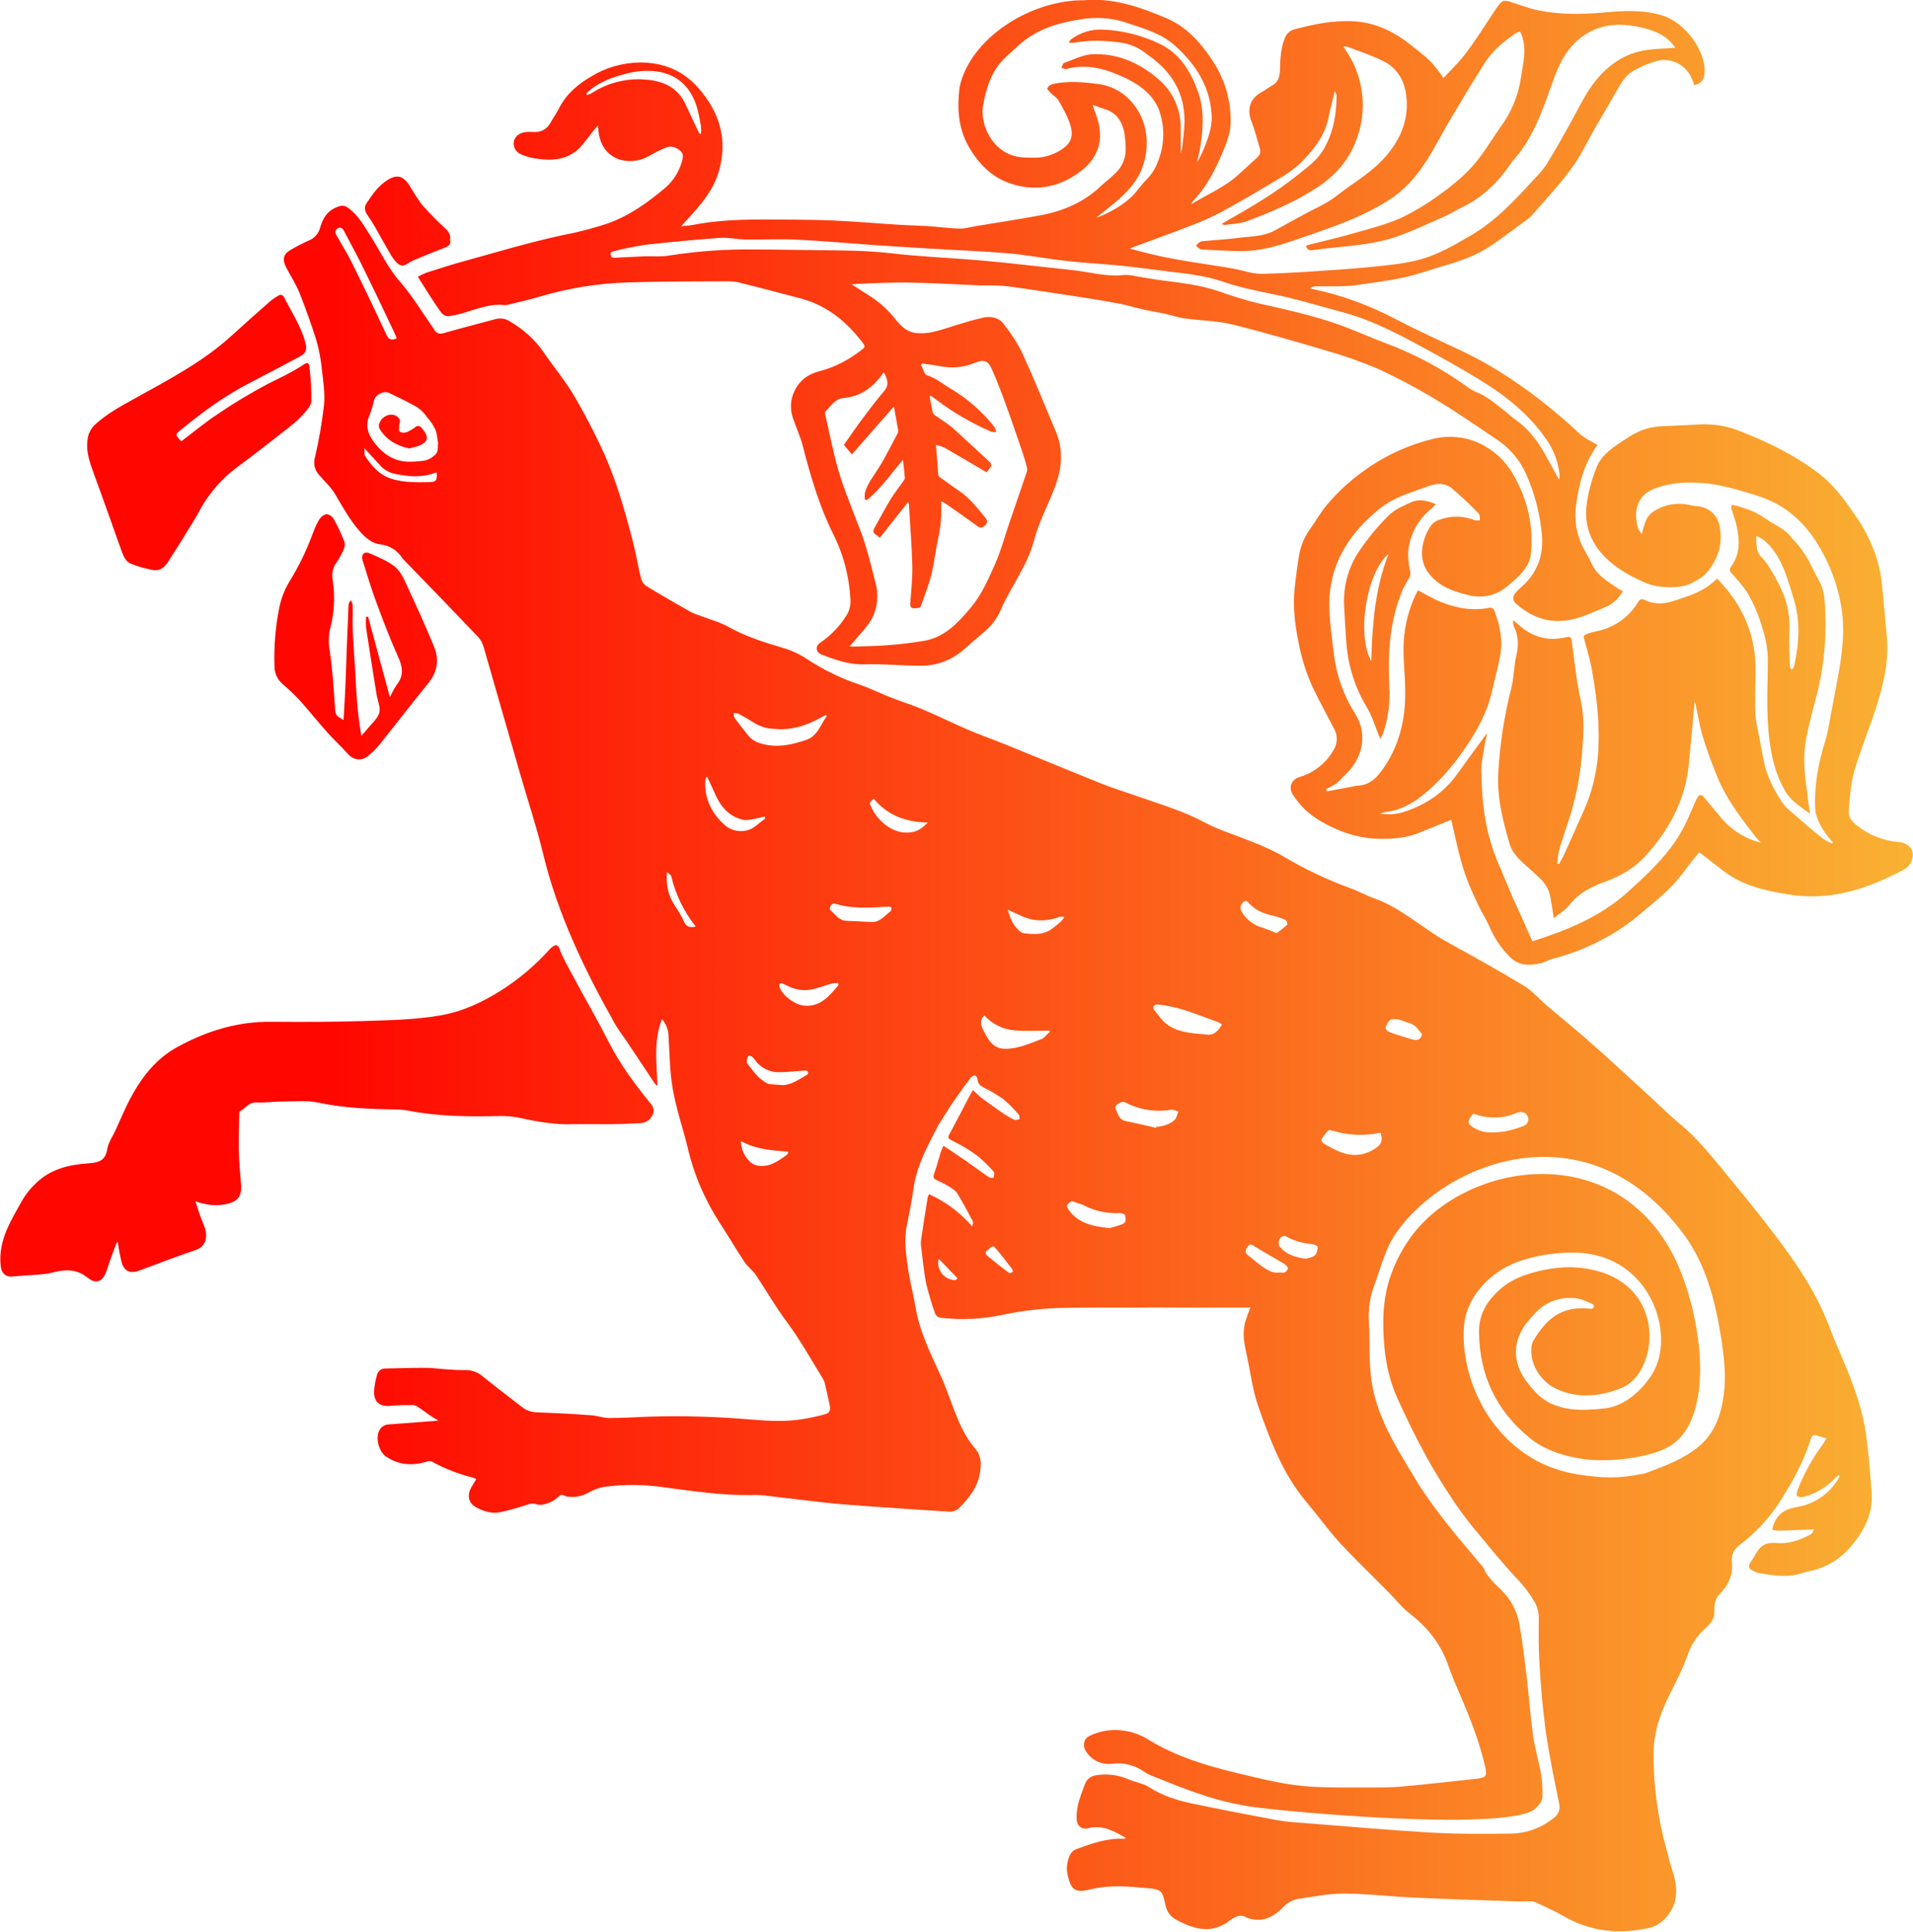
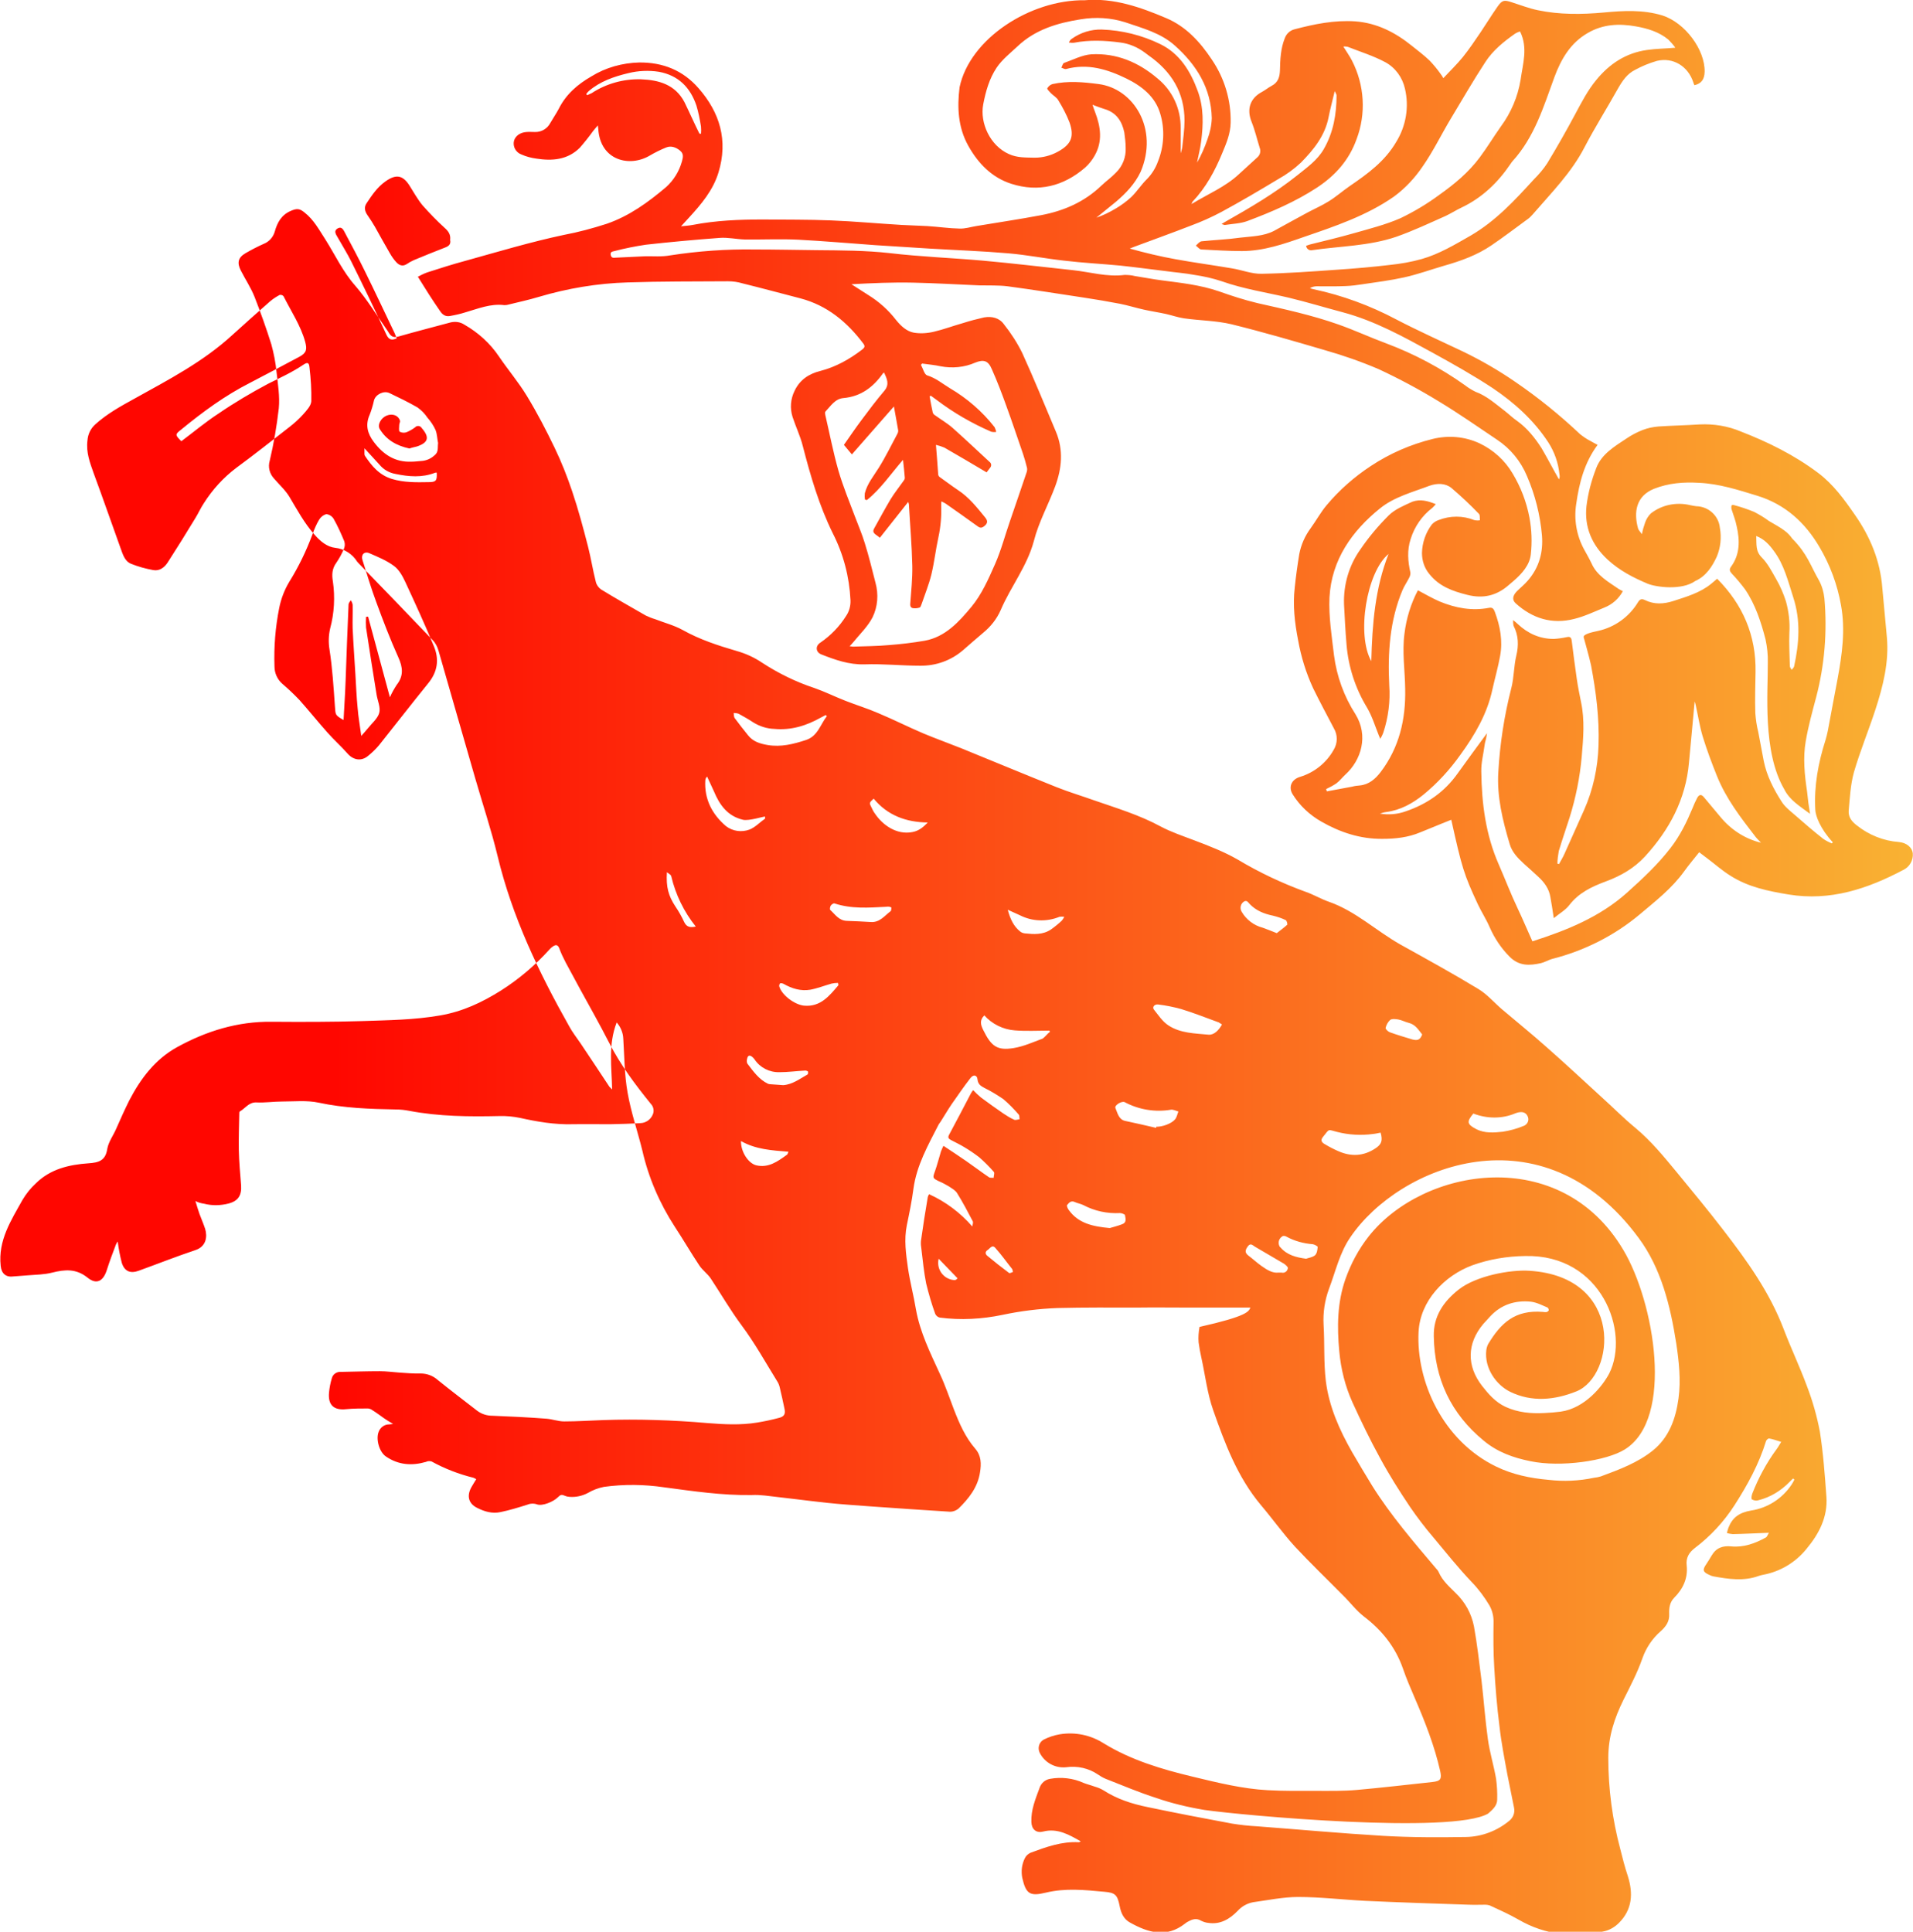
<svg xmlns="http://www.w3.org/2000/svg" id="Layer_1" x="0px" y="0px" viewBox="0 0 841.9 850.2" style="enable-background:new 0 0 841.9 850.2;" xml:space="preserve">
  <style type="text/css"> .st0{fill:url(#SVGID_1_);} .st1{fill:url(#SVGID_2_);} </style>
  <linearGradient id="SVGID_1_" gradientUnits="userSpaceOnUse" x1="-5.623743e-02" y1="427.189" x2="841.879" y2="427.189" gradientTransform="matrix(1 0 0 -1 0 852)">
    <stop offset="0.17" style="stop-color:#FF0600" />
    <stop offset="1" style="stop-color:#F9B233" />
  </linearGradient>
-   <path class="st0" d="M183.9,121.8c1.3-0.7,2.7-1.4,4.1-1.9c5.6-1.8,11.2-3.6,16.8-5.1c14.4-4,28.7-8.3,43.3-11.4 c6.4-1.2,12.7-2.9,18.9-4.9c9.9-3.4,18.3-9.5,26.2-16.2c3.3-3,5.7-6.9,6.9-11.2c0.5-1.8,0.9-3.4-0.8-4.8s-3.9-2.3-6.1-1.4 c-2.5,1-4.9,2.2-7.3,3.6c-8.8,5.2-21.7,2.2-22.6-11.7c0-0.3-0.1-0.7-0.2-1.6c-0.9,1-1.5,1.8-2.1,2.5c-1.8,2.5-3.8,5-5.8,7.3 c-5.4,5.4-12.2,5.9-19.2,4.8c-2.2-0.3-4.5-0.9-6.5-1.8c-2.5-0.9-3.9-3.5-3.3-6c0.6-2.2,2.7-3.7,5.5-3.9c1.2-0.1,2.5,0,3.7,0 c2.9,0.1,5.5-1.5,6.8-4c1.2-2.1,2.6-4.1,3.7-6.2c3.2-6.4,8.3-10.8,14.4-14.3c6.3-3.9,13.6-5.9,21-6.1c10.5-0.1,19.3,3.5,26.1,11.3 c9.4,10.7,13.1,23,8.8,37.1c-2.4,7.9-7.6,14-13,19.9c-1.1,1.2-2.1,2.3-3.5,3.8c1.9-0.2,3.5-0.3,5.1-0.6c10.3-2,20.6-2.4,31.1-2.4 c9.9,0.1,19.8,0,29.7,0.4c10.5,0.4,20.9,1.4,31.3,2c3.7,0.2,7.5,0.3,11.2,0.5c4.8,0.3,9.5,1,14.2,1.1c2.4,0.1,4.9-0.7,7.3-1.1 c9.5-1.6,19.1-3,28.6-4.8c10-1.9,19-5.8,26.5-13c2.1-2,4.4-3.6,6.4-5.7c2.9-2.8,4.5-6.8,4.3-10.9c0-2.3-0.3-4.5-0.6-6.8 c-1-4.9-3.5-8.8-8.7-10.3c-1.6-0.5-3.2-1.1-5.3-1.9c0.5,1.5,0.8,2.4,1.2,3.4c2.4,6.3,3.3,12.7-0.2,18.9c-1.1,2-2.6,3.9-4.3,5.4 c-9.5,8.2-20.5,10.9-32.4,7.1c-8.5-2.7-14.6-8.9-19-16.8c-4.5-8.1-4.9-16.9-3.8-25.7c4.5-21.4,31.1-38.6,55.1-38.3 C490-1,501.8,3.1,513.3,8c8.7,3.7,14.9,10.5,20,18.2c5.6,8.2,8.5,17.9,8.3,27.8c-0.1,4.9-1.9,9.1-3.7,13.4 c-3.2,7.8-7.2,15.2-13.1,21.4c-0.2,0.3-0.3,0.7-0.4,1c7.2-4.4,14.8-7.5,20.8-13.1c2.7-2.5,5.4-4.9,8.1-7.4c1.2-1,1.7-2.7,1.1-4.2 c-1.2-3.8-2.1-7.8-3.6-11.5c-2.2-5.5-0.7-10.3,4.5-13.1c1.5-0.8,2.8-1.9,4.3-2.7c2.9-1.5,3.6-3.9,3.7-6.9c0.1-4.7,0.3-9.5,2.1-14 c0.7-2,2.3-3.5,4.3-4c8.7-2.3,17.5-4.1,26.7-3.5c9.6,0.7,17.7,4.9,25,10.8c2.6,2.1,5.3,4.1,7.8,6.5c1.7,1.8,3.3,3.7,4.7,5.7 c0.5,0.6,0.9,1.3,1.3,2c3-3.2,6-6.1,8.6-9.3c2.8-3.5,5.3-7.2,7.8-10.9s4.8-7.5,7.4-11.2c2.1-3,2.9-3.1,6.3-2 c3.8,1.2,7.6,2.7,11.5,3.5c9.6,2,19.3,1.9,29.1,1c8.6-0.8,17.1-1.3,25.7,1.3c10,3.2,18.8,15.1,18.6,24.8c-0.1,3.3-1.4,5.2-4.5,5.9 c-0.2-0.4-0.4-0.9-0.5-1.3c-2.3-7-8.8-11.1-16-9.4c-3.4,1-6.6,2.3-9.7,4c-3.4,1.7-5.5,4.8-7.4,8.1c-4.8,8.6-10.1,17-14.7,25.8 c-5.8,11.3-14.7,20.2-22.9,29.7c-0.7,0.8-1.5,1.6-2.4,2.2c-5.2,3.8-10.3,7.7-15.6,11.3c-6.4,4.4-13.7,7-21.1,9.1 c-5.8,1.7-11.6,3.8-17.5,5.1s-12.1,2.1-18.2,3c-2.5,0.4-4.9,0.7-7.4,0.8c-4.3,0.2-8.6,0.1-12.9,0.1c-1,0-2,0.3-2.9,0.8 c0.5,0.2,1,0.4,1.6,0.5c12.7,2.7,24.9,7.2,36.4,13.3c9.6,5,19.4,9.4,29.1,14c8.1,3.9,15.9,8.4,23.3,13.5c10.1,6.9,19.6,14.6,28.5,23 c1.4,1.1,2.8,2.1,4.4,2.9c1,0.6,2,1.1,3.3,1.8c-5.8,7.8-8.1,16.7-9.4,25.9c-1.1,6.9,0.1,14,3.5,20.2c1.1,2,2.2,3.9,3.2,6 c2.4,5.5,7.5,8.2,12.1,11.4c0.5,0.3,1.1,0.6,1.7,0.9c-1.8,3.3-4.6,5.8-8.1,7.2c-4.4,1.8-8.8,3.9-13.3,5c-9.8,2.5-18.4-0.2-25.8-6.9 c-1.6-1.5-1.3-3.3,0.5-5.2c1.6-1.6,3.5-3.1,5-4.9c4.9-5.7,6.7-12.4,6.1-19.8c-0.8-9-3-17.8-6.6-26.1c-2.7-6.5-7.3-12.1-13.2-16 c-8.5-5.7-16.9-11.6-25.7-16.9c-8.5-5.2-17.3-9.9-26.3-14.1c-7.7-3.3-15.7-6.1-23.8-8.4c-13.6-4-27.3-8-41.1-11.4 c-6.8-1.6-13.9-1.6-20.9-2.6c-2.6-0.4-5.2-1.3-7.8-1.9c-3.2-0.7-6.5-1.2-9.7-1.9c-3.6-0.8-7.1-1.9-10.6-2.6 c-5.2-1-10.5-1.9-15.8-2.7c-11.2-1.7-22.5-3.5-33.7-5c-4.1-0.5-8.3-0.3-12.5-0.4c-9.7-0.4-19.3-1-29-1.2c-9-0.2-18.1,0.2-27.2,0.7 c2.5,1.6,5,3.2,7.5,4.8c4.7,2.9,8.8,6.6,12.2,11c2.1,2.6,4.6,4.9,7.7,5.5c2.9,0.5,6,0.3,8.9-0.4c4.3-1,8.5-2.6,12.8-3.8 c3.1-1,6.2-1.8,9.3-2.5c3.4-0.6,6.7,0.2,8.7,3c3.1,3.9,5.9,8.2,8.1,12.7c5.2,11.4,9.9,23,14.8,34.6c3.4,8.1,2.6,16.1-0.3,24 c-3,8.1-7.3,15.8-9.4,24.1c-3,11.2-10.2,20.1-14.6,30.4c-1.7,3.9-4.4,7.3-7.7,10c-3,2.5-5.9,5.1-8.8,7.6c-5.3,4.6-12,7-19,6.9 c-8.1,0-16.3-0.9-24.4-0.6c-6.9,0.2-13-2-19.1-4.4c-2.4-1-2.7-3.7-0.3-5.2c4.5-3.1,8.3-7,11.2-11.6c1.4-2,2.1-4.5,2-7 c-0.5-10.3-3.1-20.3-7.8-29.5c-6-12.2-9.8-25.2-13.2-38.4c-1.1-4.4-3.1-8.5-4.5-12.8c-1.2-3.8-0.9-7.9,0.9-11.5 c2.3-4.9,6.4-7.5,11.2-8.7c7-1.8,13-5.2,18.6-9.5c1-0.8,1.3-1.4,0.5-2.5c-7.2-9.6-16-16.9-27.8-20c-8.5-2.2-17-4.5-25.5-6.6 c-2-0.6-4.1-0.9-6.3-0.9c-14.7,0.1-29.5,0-44.2,0.5c-13.3,0.4-26.4,2.6-39.2,6.4c-4.3,1.3-8.6,2.2-13,3.3c-0.6,0.2-1.3,0.3-2,0.3 c-6.1-0.8-11.7,1.6-17.3,3.2c-2.2,0.7-4.5,1.2-6.8,1.6c-1.9,0.3-3.2-0.6-4.3-2.3C190.4,132.2,187.3,127.3,183.9,121.8z M669,13.9 c-0.3,0-0.5,0.1-0.8,0.2c-0.5,0.2-0.9,0.4-1.4,0.7c-5,3.5-9.8,7.4-13.1,12.5c-5.3,8.1-10.2,16.6-15.2,24.9 c-4.2,7-7.8,14.5-12.5,21.2c-3.4,5-7.6,9.5-12.5,13.1c-12,8.4-26,13.1-39.7,17.8c-8.8,3.1-17.8,6.2-27.3,6.2 c-5.9,0-11.8-0.4-17.8-0.7c-0.8,0-1.6-1.1-2.4-1.7c0.8-0.7,1.6-1.8,2.5-1.9c5.7-0.6,11.4-0.8,17-1.6c5-0.6,10.3-0.6,14.9-3 c5-2.7,9.9-5.5,14.8-8.1c3-1.6,6.2-3,9.1-4.8c3.3-2,6.2-4.6,9.4-6.8c7.9-5.4,15.5-10.9,20.5-19.5c4.3-7,5.7-15.4,3.8-23.4 c-1.1-4.9-4.2-9.2-8.6-11.6c-5.2-2.8-11-4.6-16.6-6.8c-0.6-0.1-1.2-0.2-1.9-0.1c1.4,2.3,2.8,4.2,3.8,6.2c5.5,10.7,6.3,23.3,2,34.6 c-3.3,9.2-9.3,15.9-17.3,21.2c-9.6,6.3-20.1,10.8-30.8,14.8c-3,1.1-6.5,1.2-9.7,1.7c-0.4,0.1-0.8-0.2-1.6-0.4c0.7-0.4,1-0.6,1.3-0.8 c11.1-6.3,22.1-12.7,32.1-20.7c4.2-3.4,8.8-6.6,11.6-11.5c4.2-7.3,5.6-15.3,5.6-23.6c0-0.5-0.4-1-0.8-1.9c-1,4.2-2,7.9-2.7,11.5 c-1.6,8.2-6.6,14.3-12.2,20c-3,2.8-6.3,5.2-9.9,7.2c-8.3,5-16.6,9.9-25.1,14.5c-4.3,2.3-8.8,4.3-13.4,6c-8.2,3.2-16.6,6.2-24.9,9.3 l-2,0.8c6.8,1.9,13.5,3.5,20.2,4.7c8.2,1.5,16.5,2.6,24.7,4c4.4,0.7,8.8,2.5,13.1,2.4c11.1-0.2,22.2-1,33.3-1.8 c7.7-0.5,15.5-1.2,23.2-2.1c4.7-0.5,9.4-1.3,14-2.6c7.7-2.2,14.5-6.3,21.5-10.3c11-6.4,19.4-15.5,27.8-24.7c2.2-2.2,4.2-4.5,5.9-7.1 c4.3-7.1,8.4-14.3,12.3-21.6c2.8-5.2,5.5-10.5,9.3-15.1c5.9-7.2,13.1-11.9,22.3-13.2c4-0.6,8.1-0.6,12.5-1c-0.9-1.3-2-2.5-3.1-3.6 c-4.1-3.4-9.2-4.9-14.3-5.8c-7.3-1.3-14.4-1-21.1,2.9c-7.7,4.4-11.8,11.6-14.7,19.4c-4.8,13.1-8.8,26.5-18.5,37.1 c-0.3,0.3-0.5,0.7-0.8,1.1c-5.6,8.3-12.6,15-21.7,19.3c-2.3,1.1-4.5,2.5-6.8,3.6c-7.2,3.2-14.4,6.6-21.8,9.2 c-12,4.1-24.7,4.1-37,5.9c-1.1,0.3-2.3-0.4-2.6-1.5c0-0.1-0.1-0.3-0.1-0.4c0.6-0.2,1.2-0.5,1.7-0.6c6.4-1.6,12.8-3.1,19.1-4.9 c7-2,14.2-3.8,20.8-6.7c6-2.9,11.7-6.3,17.1-10.3c6.6-4.7,12.8-9.8,17.7-16.4c3.3-4.4,6.1-9.1,9.3-13.6c4.5-6.1,7.5-13.2,8.7-20.6 C670.2,28,672.5,21.1,669,13.9z M381.5,220.1l-0.8-0.2c-0.2-0.9-0.2-1.9-0.1-2.8c1.1-4.3,3.9-7.6,6.2-11.3c3-4.8,5.5-10,8.2-15 c0.2-0.4,0.3-0.8,0.3-1.3c-0.6-3.4-1.2-6.9-1.9-10.6l-18.5,21.1l-3.5-4.2c2.6-3.7,5.1-7.4,7.8-11c3.2-4.3,6.5-8.7,10-12.8 c2.4-2.9,1.1-5.3-0.1-8c-0.3,0.1-0.4,0.2-0.5,0.3c-4.3,6.1-9.7,10.2-17.4,10.9c-3.7,0.3-5.6,3.5-7.9,5.9c-0.3,0.3-0.2,1-0.1,1.5 c1.9,8.2,3.5,16.5,5.8,24.6c2,6.8,4.7,13.4,7.2,20c1.5,4,3.2,7.9,4.4,11.9c1.8,5.7,3.2,11.6,4.7,17.4c1.4,5.1,1,10.5-1.3,15.2 c-2.1,4.1-5.7,7.5-8.7,11.2c-0.4,0.5-0.8,0.9-1.4,1.5c0.8,0.1,1.1,0.2,1.5,0.2c5.3-0.2,10.7-0.2,16-0.7c5.2-0.4,10.3-1,15.5-1.9 c9.1-1.6,15.2-8.4,20.6-14.9c4.5-5.4,7.5-12.2,10.4-18.8c2.7-6.1,4.4-12.7,6.6-19c2.4-7.1,4.9-14.2,7.3-21.4 c0.2-0.6,0.3-1.3,0.2-1.9c-0.5-2.1-1.1-4.2-1.8-6.3c-2.4-6.9-4.7-13.9-7.2-20.7c-2-5.6-4.1-11.1-6.5-16.5c-1.6-3.8-3.6-4.4-7.3-2.9 c-4.8,2.1-10.1,2.6-15.3,1.6c-2.7-0.6-5.4-0.8-8.1-1.2l-0.5,0.6c0.9,1.6,1.5,4.2,2.7,4.6c3.9,1.2,6.8,3.7,10.1,5.7 c7.5,4.4,14.2,10.2,19.6,17.1c0.3,0.7,0.6,1.3,0.7,2.1c-0.7,0.1-1.5,0.1-2.2-0.1c-8.5-3.7-16.5-8.3-23.9-13.9 c-0.9-0.6-1.7-1.3-2.6-1.9l-0.6,0.2c0.4,2.4,0.9,4.8,1.4,7.2c0.2,0.5,0.5,0.9,0.9,1.1c2.6,1.9,5.4,3.5,7.8,5.6 c5.5,4.9,10.9,10,16.3,15c0.7,0.5,0.9,1.4,0.5,2.2c-0.1,0.1-0.1,0.2-0.2,0.3c-0.6,0.8-1.2,1.6-1.6,2.1c-6.4-3.8-12.5-7.4-18.6-10.9 c-1.2-0.5-2.4-0.9-3.7-1.2c0.4,4.7,0.7,9,1,13.2c0.1,0.4,0.4,0.8,0.7,1c2.7,1.9,5.3,3.9,8,5.7c4.9,3.2,8.4,7.7,12,12.1 c1.3,1.6,1,2.7-0.6,3.9s-2.4,0.1-3.5-0.6c-4.5-3.2-8.9-6.4-13.4-9.5c-0.6-0.3-1.2-0.7-1.8-0.9c-0.1,0.5-0.1,1-0.1,1.5 c0.2,4.8-0.2,9.5-1.2,14.2c-1.2,5.4-1.8,11-3.1,16.4c-1.1,4.5-2.9,8.9-4.4,13.3c-0.2,0.5-0.4,1.2-0.8,1.3c-0.9,0.3-1.8,0.4-2.7,0.3 c-1.1-0.1-1.5-0.8-1.4-2c0.4-5.5,1-11.1,0.9-16.6c-0.2-9.1-1-18.1-1.5-27.2c-0.1-0.3-0.2-0.7-0.3-1l-12.5,15.8 c-1.5-1.5-3.7-1.9-2.5-4.1c2.4-4.3,4.7-8.6,7.2-12.8c1.7-2.8,3.8-5.4,5.7-8.1c0.3-0.4,0.6-0.8,0.6-1.4c-0.2-2.6-0.5-5.3-0.8-7.9 C392.1,208.5,387.7,215.1,381.5,220.1z M519.6,67.5c0.3-0.9,0.5-1.7,0.7-2.6c0.4-3.9,1-7.9,1-11.8c0-12.4-5.8-21.7-15.8-28.7 c-0.5-0.4-1.1-0.8-1.6-1.2c-3.2-2.4-6.9-4-10.9-4.5c-6.8-0.9-13.5-1.2-20.3,0.1c-0.8,0.1-1.5,0-2.3-0.1c0.2-0.4,0.4-0.7,0.6-1 c0.2-0.3,0.5-0.5,0.8-0.7c3.8-2.7,8.4-4.1,13-4c9,0.3,17.8,2.5,25.8,6.4c8.6,4.2,13.3,11.9,16.5,20.6c2.7,7.3,2.5,14.8,1.5,22.4 c-0.4,3.1-1.2,6.1-1.8,9.2c1.9-3.3,3.4-6.8,4.6-10.3c1.1-3,1.8-6.1,1.9-9.3c-0.3-13.2-6.7-23.4-16.2-31.9 c-6.2-5.6-14.3-7.7-21.9-10.3c-6.3-2-13-2.4-19.6-1.3c-10.2,1.6-20,4.5-27.8,11.9c-3.2,3-6.8,5.8-9.2,9.4 c-3.2,4.8-4.8,10.4-5.9,16.2c-1.5,8.1,3,18.1,11.3,21.8c3.7,1.7,7.5,1.5,11.4,1.6c3.5,0,7-0.9,10.1-2.6c5.9-3.2,7.4-6.6,5.2-12.9 c-1.3-3.4-3-6.6-4.9-9.7c-0.7-1.3-2.2-2.1-3.3-3.2c-0.6-0.7-1.7-1.7-1.6-2.1c0.5-0.9,1.3-1.6,2.3-1.9c6.8-1.5,13.5-0.9,20.3,0 C499,39,510,56.8,502,75.6c-2.5,5.3-6.5,9.5-11,13.3c-2.8,2.3-5.7,4.6-8.5,6.9c3-1,5.8-2.4,8.5-4c2.4-1.4,4.7-3.1,6.8-5 c2.6-2.5,4.5-5.6,7.1-8.1c2.1-2.2,3.7-4.8,4.7-7.6c2.7-6.7,3.1-14.2,1-21.1c-2.2-7.5-8.1-12.1-14.8-15.4c-8.4-4.1-17.1-6.8-26.7-4.2 c-0.6,0.1-1.3-0.4-2-0.6c0.4-0.7,0.6-1.9,1.2-2.1c4-1.4,7.9-3.5,12-3.8c11.1-0.6,20.8,3.5,29.2,10.7c6.5,5.3,10.2,13.3,10.1,21.7 C519.6,59.8,519.6,63.5,519.6,67.5z M686.1,211c0.1-0.3,0.2-0.7,0.3-1c0-0.4,0-0.9-0.1-1.3c-0.5-5-2.2-9.8-4.9-14 c-6.4-9.8-15-17.5-24.5-23.9c-8.5-5.6-17.4-10.6-26.3-15.5c-12.8-7-25.5-14.1-39.8-17.9c-7.9-2.1-15.8-4.5-23.7-6.4 c-9.8-2.3-19.8-3.8-29.4-7.2c-3.9-1.3-7.9-2.2-12-2.8c-4.2-0.8-8.5-1.1-12.8-1.7c-6.6-0.8-13.2-1.7-19.8-2.4 c-8.3-0.8-16.6-1.2-24.9-2.2c-8.1-0.9-16.2-2.5-24.3-3.2c-11.6-1-23.2-1.4-34.9-2.1c-7.9-0.5-15.8-1-23.7-1.5 c-11.2-0.8-22.5-1.8-33.8-2.4c-7.9-0.4-15.8,0-23.7-0.1c-3.7-0.1-7.5-1-11.1-0.7c-10.8,0.8-21.7,1.8-32.5,3 c-4.6,0.7-9.2,1.6-13.8,2.8c-0.8,0.2-2,0.3-1.6,1.8c0.3,1.3,1.2,1.2,2.2,1.1c4.2-0.2,8.5-0.4,12.7-0.6c3.7-0.1,7.5,0.3,11.2-0.4 c12.3-1.9,24.8-2.8,37.2-2.6c9.1,0,18.3,0.2,27.5,0.3c10.7,0.1,21.3,0.1,32,1.3c13.6,1.6,27.3,2.1,40.9,3.3 c13.3,1.2,26.5,2.8,39.7,4.2c7.5,0.8,15,3.1,22.7,2.1c1.5,0,3.1,0.1,4.6,0.5c4,0.6,7.9,1.4,11.9,1.9c8.4,1.1,16.8,2,25,4.8 c5.6,2,11.2,3.8,17,5.2c12,2.7,24,5.3,35.6,9.4c7.1,2.5,14,5.7,21,8.3c12.3,4.6,24,10.8,34.8,18.5c1.4,1.1,2.9,2,4.5,2.8 c5,1.8,8.9,5.4,13,8.5c1.8,1.4,3.4,3,5.3,4.3c4.5,3.2,7.9,7.5,10.8,12C681.1,201.8,683.4,206.3,686.1,211z M307.8,58.8l0.7,0.1 c0.1-1.1,0.1-2.1,0-3.2c-0.5-3.1-1.1-6.2-2-9.2c-2.7-8-7.9-13.3-16.5-14.9c-4.5-0.7-9.1-0.5-13.5,0.6c-6.3,1.5-12.4,3.6-17.4,7.9 c-0.4,0.4-0.8,0.8-1.1,1.3l0.4,0.5c0.7-0.3,1.4-0.6,2-0.9c6.4-4.2,14-6.3,21.6-6.1c8,0.3,15.1,2.3,19.2,10 C303.5,49.6,305.5,54.2,307.8,58.8z M583.6,347.3c1.5-0.7,3-1.5,4.5-2.5c1.5-1.1,2.6-2.6,3.9-3.8c7.1-6.4,10.4-17.2,4.5-26.7 c-5-7.8-8.2-16.6-9.4-25.8c-1-8.5-2.4-17.1-2-25.6c0.9-16.6,10-29.3,22.3-39.2c6.2-5,14.3-7.1,21.7-9.9c3.4-1.2,7-1.2,9.7,1 c4.2,3.6,8.3,7.4,12.1,11.4c0.5,0.5,0.3,1.9,0.4,2.8c-0.8,0.1-1.7,0.1-2.5-0.1c-5-2-10.6-2-15.7,0c-1.2,0.4-2.2,1.1-3,2 c-2.7,3.6-4.2,8-4.3,12.5c0,3.4,1.1,6.7,3.3,9.3c4.3,5.4,10.2,7.5,16.6,9.1c7,1.8,13,0.4,18.4-4.4c0.7-0.6,1.3-1.1,2-1.7 c3.7-3.2,7.1-7,7.6-11.7c0.6-5.4,0.4-10.8-0.6-16.2c-1.3-6.9-3.8-13.4-7.4-19.4c-3.4-5.8-8.5-10.4-14.6-13.3 c-6.5-3-13.7-3.6-20.6-1.9c-9.7,2.4-18.9,6.4-27.2,11.9c-7.3,4.8-13.9,10.6-19.5,17.3c-2.6,3.1-4.6,6.8-7,10.1 c-2.5,3.4-4.2,7.2-5,11.4c-0.8,4.9-1.5,9.9-2,14.8c-0.9,7.8,0,15.4,1.5,23.1c1.3,7.3,3.5,14.4,6.6,21.1c2.9,5.9,6,11.7,9.1,17.6 c1.8,3,1.7,6.7-0.1,9.6c-3.2,5.7-8.5,9.9-14.7,11.8c-3.8,1.1-5.3,4.5-3.3,7.7c3.1,5,7.5,9.1,12.6,12c8.2,4.7,17.1,7.7,26.9,7.6 c5.7,0,11.2-0.6,16.5-2.8c2-0.8,3.9-1.6,5.9-2.4c2.6-1.1,5.2-2.1,7.9-3.2c4.7,21.1,5.5,23.9,11.7,37.2c1.6,3.4,3.7,6.6,5.2,10.1 c2.1,4.8,5.1,9.3,8.8,13c4.2,4.2,8.8,3.9,13.8,2.8c1.6-0.4,3.1-1.3,4.7-1.8c14.3-3.6,27.6-10.3,38.8-19.7c7-5.9,14.1-11.4,19.5-18.9 c2-2.8,4.3-5.5,6.6-8.4l3.3,2.5c3.5,2.6,6.7,5.5,10.4,7.8c7.8,5,16.6,6.8,25.7,8.3c18.3,3,34.7-2.5,50.4-10.8 c2.8-1.3,4.5-4.3,4.2-7.4c-0.3-2.5-2.7-4.6-6.1-4.9c-6.8-0.5-13.2-3.1-18.5-7.3c-2.4-1.8-3.8-3.8-3.6-6.5c0.5-5.7,0.8-11.5,2.3-16.9 c2.7-9.3,6.4-18.2,9.4-27.4c3.4-10.4,6.1-21,5.1-32.1c-0.6-7.2-1.4-14.4-2-21.6c-0.9-11.9-5.3-22.5-12-32.1 c-4.7-6.8-9.5-13.5-16.3-18.6c-10.4-7.8-21.9-13.5-34-18.2c-5.7-2.4-11.9-3.4-18.1-3.1c-6,0.4-12,0.5-18,0.9 c-2.5,0.2-4.9,0.7-7.2,1.6c-2.5,1-4.8,2.2-7,3.7c-5.3,3.5-11,6.9-13.3,13c-2.1,5.4-3.6,11-4.3,16.7c-1,9.2,2.3,17.1,9.3,23.6 c5.2,4.8,11.2,7.9,17.6,10.6c3.6,1.5,15,3.1,21-1.2c4.7-2.1,7.4-6.3,9.4-10.6c1.7-4,2.2-8.5,1.4-12.8c-0.5-5.3-5-9.4-10.4-9.5 c-0.9-0.1-1.9-0.3-2.8-0.5c-6-1.4-12.4-0.1-17.2,3.7c-1.1,1.1-2,2.5-2.5,4c-0.6,1.7-1.1,3.4-1.4,5.1c-0.8-1.1-1.5-1.8-1.7-2.5 c-2-7.2-0.9-14.3,7.1-17.5c6.4-2.5,12.9-3,19.7-2.6c8.9,0.4,17.2,3.1,25.7,5.7c12.3,3.8,21,11.8,27.3,22.5 c4.7,7.9,7.9,16.6,9.5,25.6c2,10.9,0.5,21.7-1.5,32.5c-1.4,7.6-2.9,15.2-4.3,22.9c-0.3,1.4-0.6,2.7-1,4c-3.2,10-5.1,20.2-4.5,30.7 c0.1,2.7,2.2,8.4,7.7,14.3l-0.4,0.5c-1.3-0.5-2.6-1.2-3.8-2c-4.3-3.4-8.5-7-12.6-10.6c-2.1-1.8-4.4-3.6-5.8-5.9 c-3.5-5.5-6.5-11.3-7.8-17.8c-0.8-4.2-1.6-8.5-2.4-12.7c-0.7-2.8-1.1-5.6-1.3-8.4c-0.2-6,0-12,0.1-18c0.3-16.1-5.6-29.7-16.9-41.1 c-0.7,0.6-1.7,1.5-2.7,2.3c-4.8,3.9-10.7,5.6-16.5,7.5c-4.4,1.4-8.5,1.6-12.6-0.4c-1.4-0.7-2.2-0.4-3,0.9 c-3.9,6.5-10.3,11.1-17.7,12.7c-2.3,0.5-6.8,1.4-6.2,2.9c0,0.1,2.5,8.8,3.2,12.2c2.2,11.6,3.7,23.3,3.3,35.2 c-0.3,9.9-2.4,19.6-6.4,28.6c-2.9,6.4-5.7,12.8-8.6,19.2c-0.7,1.6-1.6,3-2.4,4.5l-0.7-0.2c0-1.8,0.3-3.7,0.6-5.5 c1.5-5,3.2-9.9,4.8-14.9c2.7-8.7,4.5-17.6,5.3-26.7c0.7-8.1,1.4-16-0.3-24c-0.7-3.4-1.4-6.9-1.9-10.4c-0.8-5.5-1.5-11-2.2-16.6 c-0.2-1.4-0.7-1.9-2.1-1.6c-1.9,0.4-3.9,0.7-5.8,0.8c-6.2,0-11.4-2.4-15.8-6.5c-0.5-0.5-1-0.9-2.1-1.8c0,0.8,0,1.6,0.2,2.5 c2.2,4.3,2.3,8.6,1.2,13.2s-1,9.7-2.2,14.3c-3.1,12.1-5,24.4-5.7,36.8c-0.7,10.9,1.9,21.4,5,31.8c1,3.5,3.5,6.1,6.1,8.5 c2.2,2,4.4,3.9,6.5,5.9c2.6,2.4,4.7,5.2,5.3,8.9c0.5,2.9,1,5.8,1.5,9.3c2.4-2,5.1-3.5,6.8-5.7c4.2-5.5,10-8.2,16.2-10.5 c6.5-2.4,12.4-5.8,17.1-10.9c10.8-11.8,18-25.2,19.4-41.4c0.8-8.9,1.7-17.8,2.5-26.9c0.2,0.7,0.4,1.2,0.5,1.8c1,4.5,1.7,9.1,3,13.5 c1.8,5.9,4,11.8,6.3,17.5c4,10,10.5,18.4,17,26.8c0.7,0.9,1.5,1.6,2.4,2.6c-7.1-1.7-13.3-5.8-17.9-11.4c-2.4-2.9-4.8-5.7-7.2-8.6 c-1.2-1.5-2.2-1.2-3,0.3s-1.4,2.9-2,4.4c-2.6,6.2-5.5,12.2-9.7,17.6c-5.7,7.4-12.4,13.6-19.3,19.8c-11.9,10.6-26.2,16.4-41.5,21.3 c-2.2-4.8-4.2-9.7-6.5-14.5c-3-6.3-5.5-12.9-8.3-19.3c-5.8-13.2-7.5-26.8-7.7-40.9c-0.1-4,1-8,1.5-11.9c0.1-0.9,0.4-1.7,0.6-2.6 s0.3-1.7,0.4-2.4c-4.3,5.9-8.7,11.8-12.9,17.7c-5.8,8.2-13.5,13.5-22.9,16.7c-3.6,1.3-7.5,1.6-11.3,1c0.9-0.3,1.8-0.6,2.7-0.7 c6.3-0.8,11.7-3.8,16.5-7.7c6.2-5.1,11.6-11,16.2-17.5c6.4-8.8,11.8-18,14.1-28.8c1.1-4.9,2.5-9.8,3.4-14.8c1.2-6.6,0-13-2.3-19.2 c-0.4-1-0.8-2.2-2.5-1.9c-7.6,1.5-14.9,0.1-21.9-2.8c-3.2-1.4-6.3-3.2-9.5-4.9c-3.1,5.9-5.1,12.4-5.9,19c-1.1,8.1,0.2,16.2,0.3,24.3 c0.3,13.5-2.6,25.9-10.8,36.7c-2.3,3-5.1,5.5-9.2,5.9c-1.1,0.1-2.2,0.2-3.2,0.5c-3.8,0.7-7.6,1.4-11.3,2.1 C583.8,347.8,583.7,347.5,583.6,347.3z M89.9,529.8c3.5,0.9,7.2,0.8,10.7-0.1c4.2-1.1,5.8-3.6,5.5-8c-0.4-5.2-0.9-10.4-1-15.5 c-0.1-5.3,0.1-10.7,0.2-16c0-0.4,0-0.9,0.2-1c2.4-1.3,3.9-4.1,7.3-4c3.8,0.2,7.6-0.4,11.4-0.4c5.3,0,10.8-0.6,16,0.5 c11.2,2.4,22.5,2.8,33.9,3c2,0,4,0.2,6,0.6c13.1,2.5,26.4,2.6,39.6,2.3c3.1-0.1,6.1,0.2,9.1,0.8c7.6,1.7,15.2,3,23.1,2.8 c5.5-0.1,11,0,16.5,0c4.5-0.1,9.1-0.2,13.6-0.5c2.3-0.1,4.4-1.6,5.3-3.8c0.7-1.6,0.3-3.5-0.9-4.7c-6.9-8.5-13.4-17.2-18.4-27 c-2.1-4.1-4.3-8.2-6.5-12.2c-4.2-7.6-8.4-15.2-12.5-22.9c-1.1-2.1-2.1-4.2-2.9-6.4c-0.6-1.5-1.5-1.6-2.7-0.8 c-0.6,0.4-1.2,0.9-1.6,1.4c-6.3,7-13.5,13.1-21.4,18.1c-8.3,5.2-16.8,9.2-26.6,10.9c-11.4,2-22.9,2.1-34.4,2.5 c-13.2,0.4-26.5,0.4-39.8,0.3c-15-0.2-28.8,4.1-41.7,11.2c-9.6,5.3-16,13.8-21,23.4c-2.1,4.2-4,8.5-5.9,12.8 c-1.3,2.9-3.3,5.6-3.8,8.6c-0.8,5.2-3.8,6-8.3,6.3c-8.5,0.6-16.7,2.5-23.1,8.8c-2.3,2.1-4.3,4.6-5.9,7.3c-5,9-10.8,17.8-9.6,29 c0.3,3.3,2.2,5.1,5.4,4.7c2.2-0.2,4.4-0.3,6.6-0.5c3.6-0.3,7.2-0.3,10.7-1.2c5.6-1.4,10.5-1.8,15.5,2.2c3.9,3.2,6.9,1.7,8.5-3.3 c1.2-3.8,2.6-7.5,4-11.2c0.2-0.5,0.5-0.9,0.8-1.4c0.4,3.2,1,6.3,1.8,9.4c1.2,3.8,3.8,4.8,7.4,3.5c8.3-3,16.6-6.3,25-9.1 c4.8-1.6,5.3-5.9,4.3-9.3c-0.7-2.2-1.7-4.4-2.5-6.6c-0.6-1.7-1.1-3.4-1.8-5.7C87.5,529.4,88.7,529.6,89.9,529.8z M79.7,189.1 c9.5-7.8,19.3-15,30.3-20.6c7.3-3.8,14.5-7.6,21.8-11.5c3.1-1.7,3.4-3.2,2.5-6.6c-2-7.2-6.2-13.4-9.5-20c-0.4-0.5-1-0.7-1.7-0.6 c-1.5,0.8-2.9,1.7-4.2,2.8c-5.6,4.9-11.1,9.8-16.6,14.8c-12.8,11.8-28.1,19.7-43.2,28.1c-6,3.3-12,6.6-17.2,11.3 c-2,1.8-3.2,4.3-3.4,7c-0.7,5.3,1.1,9.9,2.8,14.7c4,10.8,7.8,21.8,11.7,32.6c1,2.7,1.8,5.8,4.6,7c3.2,1.3,6.5,2.2,9.8,2.8 c2.7,0.5,4.8-1,6.3-3.2c4.2-6.5,8.3-13.1,12.3-19.7c1.3-2.1,2.3-4.4,3.7-6.5c3.8-6,8.6-11.3,14.3-15.6c7.9-5.8,15.6-11.9,23.3-17.9 c2.2-1.7,4.3-3.6,6.1-5.6c1.5-1.7,3.5-3.8,3.6-5.8c0.1-5-0.2-9.9-0.8-14.9c-0.2-2.2-0.9-2.4-2.8-1.1c-4.9,3.3-10.2,5.7-15.4,8.3 c-7.5,4-14.8,8.3-21.8,13.1c-5.7,3.7-10.9,8.1-16.4,12.2C77,191.4,77,191.2,79.7,189.1z M147.4,310.9c-0.6-8.4-1.1-16.8-2.4-25.1 c-0.5-3.1-0.4-6.2,0.3-9.2c1.8-6.7,2.2-13.8,1.2-20.7c-0.5-2.9-0.4-5.6,1.5-8.2c1.3-1.9,2.4-3.9,3.3-6c0.5-1.1,0.6-2.3,0.2-3.5 c-1.4-3.4-2.9-6.7-4.7-9.9c-0.7-1.1-1.9-1.9-3.2-2c-1.4,0.4-2.5,1.3-3.2,2.5c-1.2,2-2.1,4.2-2.9,6.4c-2.7,7.3-6.1,14.3-10.2,20.9 c-2.1,3.5-3.6,7.4-4.4,11.4c-1.7,8.5-2.4,17.1-2.1,25.8c0,3,1.3,5.8,3.5,7.7c2.6,2.2,5.1,4.6,7.5,7.1c4.2,4.7,8.1,9.6,12.3,14.3 c2.8,3.2,6,6,8.8,9.2c2.6,3,6.2,3.6,9.2,1c1.7-1.4,3.3-2.9,4.7-4.6c7.2-9,14.3-18.2,21.6-27.2c4.2-5.1,5-10.6,2.5-16.5 c-3.9-9.5-8.2-18.8-12.5-28.1c-1.2-2.6-2.8-5.5-5-7.1c-3.2-2.4-7.1-4-10.8-5.6c-2.2-1-3.8,0.6-3.1,2.9c2,6.2,3.8,12.5,6.1,18.6 c3,8.2,6.1,16.3,9.7,24.3c2,4.4,2.4,8.2-0.7,12.1c-1.1,1.7-2.2,3.6-3,5.5l-9.6-35.5l-0.9,0.1c-0.1,1.6-0.1,3.1,0,4.7 c1.5,9.8,3,19.5,4.6,29.3c0.4,2.8,1.9,5.8,1.2,8.3s-3.4,4.7-5.2,7c-0.7,0.9-1.6,1.8-2.7,3.1c-0.6-4.5-1.3-8.3-1.6-12.2 c-0.5-5-0.7-10.1-1-15.1c-0.4-6.7-0.9-13.4-1.2-20.1c-0.1-3.4,0.1-6.9,0-10.3c-0.1-0.7-0.4-1.4-0.8-2c-0.4,0.6-1,1.2-1,1.9 c-0.5,11.2-0.9,22.4-1.3,33.6c-0.2,5.7-0.6,11.4-0.9,17.2C147.4,314.7,147.7,314.7,147.4,310.9z M796.6,358.2 c-4.5-3.4-9-6-11.4-10.9c-9.6-16.5-7.1-42.7-7.2-55.7c0.1-3.4-0.3-6.9-1-10.2c-2-7.7-4.5-15.4-9-22c-1.8-2.4-3.7-4.7-5.8-6.9 c-1-1.1-1.3-1.9-0.3-3.2c3.9-5.4,3.8-11.5,2.4-17.7c-0.5-2.6-1.5-5-2.3-7.6c-0.1-0.5-0.1-1.1,0.1-1.6c0-0.1,0.7-0.2,1-0.1 c3,0.8,6,1.8,8.9,3c2.3,1.2,4.5,2.5,6.5,4c2.3,1.4,4.7,2.6,6.8,4.2c1.4,1,2.5,2.2,3.5,3.6c6.6,6.6,8.1,12.1,11.7,18.3 c1.3,2.4,2.1,5.1,2.4,7.9c1.3,14.6,0.1,29.4-3.6,43.5c-1.7,6.4-3.5,12.9-4.6,19.4c-1.3,7.4-0.5,14.9,0.6,22.3 C795.6,351.7,796,354.7,796.6,358.2L796.6,358.2z M772.9,235.9c0.2,3.6-0.4,6.6,2.4,9.4c2.7,2.7,4.5,6.3,6.4,9.6 c1.8,3.1,3.2,6.4,4.3,9.8c1.2,4.4,1.8,9.1,1.5,13.7c-0.2,4.9,0.1,9.8,0.2,14.7c0,0.6,0.5,1.2,0.8,1.7c0.4-0.5,1-1,1.1-1.6 c2.2-10.1,2.9-20.2-0.4-30.3c-2.3-7.1-4-14.4-8.6-20.5C778.7,239.8,776.5,237.3,772.9,235.9z M631.9,221.9c-0.5,0.6-1,1.1-1.5,1.6 c-4.6,3.5-7.9,8.3-9.6,13.8c-1.6,4.9-1.2,9.8-0.1,14.7c0.1,0.8-0.2,1.7-0.6,2.4c-0.9,1.8-2.1,3.5-2.9,5.4 c-5.6,13.4-6.5,27.5-5.8,41.8c0.5,7-0.4,14.1-2.6,20.8c-0.2,0.6-0.5,1.2-0.8,1.8c-0.1,0.2-0.3,0.5-0.6,1c-0.2-0.6-0.3-1-0.5-1.3 c-1.7-4.2-3-8.6-5.3-12.5c-5.1-8.4-8.2-17.9-9-27.7c-0.5-5.9-0.8-11.8-1.1-17.7c-0.3-8.7,2.2-17.2,7.2-24.2 c3.6-5.3,7.8-10.3,12.4-14.9c2.8-2.8,6.8-4.4,10.5-6.1C625,219.6,628.3,220.4,631.9,221.9L631.9,221.9z M603.5,291 c0.4-16.4,1.7-32.2,7.6-47.2C601.4,251.8,596.9,279.4,603.5,291L603.5,291z M195.7,100.3c-3.4-3.1-6.7-6.5-9.8-10 c-2.2-2.7-3.9-5.8-5.8-8.8c-3-4.6-6-4.8-10.4-1.7c-3.7,2.6-6,6.1-8.4,9.7c-1.2,1.8-0.7,3.6,0.5,5.3s2.2,3.3,3.2,5 c2.2,3.9,4.3,7.8,6.6,11.7c0.8,1.4,1.7,2.7,2.8,3.9c1.2,1.3,2.7,2,4.5,0.9c1-0.7,2.1-1.3,3.2-1.8c4.6-1.9,9.2-3.8,13.9-5.6 c1.6-0.6,2.5-1.5,2.1-3.3C198.4,103.3,197.4,101.8,195.7,100.3z M183.5,196.5c5.1-1.7,5.6-4.1,2.1-8.1c-0.5-0.9-1.7-1.2-2.6-0.6 c-0.1,0-0.2,0.1-0.2,0.2c-1.2,0.9-2.4,1.6-3.8,2.2c-1,0.4-2.2,0.3-3.1-0.2c-0.5-0.4-0.2-1.9-0.2-3c0-0.6,0.5-1.3,0.3-1.9 c-0.7-2.3-3.3-3.2-5.8-2.2s-4.2,4-3.1,5.9c3,4.9,7.5,7.4,13.1,8.6C181.2,197,182.4,196.8,183.5,196.5L183.5,196.5z M550.3,575.5 h-28.2c-7.1,0-14.2-0.1-21.3,0c-11.8,0-23.6-0.1-35.4,0.2c-8.1,0.3-16.2,1.3-24.2,3c-9.1,1.9-18.4,2.4-27.6,1.2 c-0.9-0.2-1.6-0.8-2-1.6c-1.6-4.4-2.9-8.9-4-13.4c-1-5-1.5-10.2-2.1-15.2c-0.2-1.2-0.3-2.3-0.2-3.5c0.9-6.4,1.9-12.9,3-19.3 c0.1-0.5,0.3-0.9,0.6-1.3c7.3,3.3,13.8,8.2,19,14.2c0.1-0.8,0.5-1.7,0.2-2.3c-2.2-4.2-4.4-8.4-6.9-12.4c-0.8-1.3-2.4-2.1-3.7-3 c-1.4-0.8-2.8-1.6-4.3-2.2c-2.8-1.4-2.8-1.4-1.7-4.5c1-2.8,1.7-5.7,2.6-8.6c0.3-0.8,0.7-1.7,1.1-2.5c3.5,2.3,6.8,4.5,10,6.7 c3.2,2.2,6.6,4.8,10,7.1c0.5,0.4,1.4,0.2,2.1,0.3c0-0.9,0.5-2.1,0.1-2.6c-2-2.3-4.2-4.5-6.5-6.5c-2.1-1.6-4.3-3.1-6.5-4.4 c-1.8-1.1-3.7-2-5.6-3c-0.9-0.5-1.9-0.9-1.2-2.3c3.3-6.1,6.5-12.3,9.7-18.4c0.3-0.5,0.6-1,1-1.4c1.1,1.2,2.3,2.3,3.5,3.3 c3.2,2.4,6.5,4.7,9.8,7c1.5,1,3.1,2,4.7,2.7c0.6,0.3,1.6-0.1,2.4-0.2c-0.1-0.7,0-1.7-0.4-2.1c-2.1-2.4-4.3-4.7-6.8-6.8 c-2.7-1.8-5.4-3.5-8.3-4.9c-1.5-0.8-2.8-1.6-3-3.7s-1.9-2.3-3.2-0.5c-2.9,3.7-5.5,7.6-8.2,11.4c-1.7,2.5-3.2,5.1-4.8,7.6 c-0.3,0.5-0.7,0.9-1,1.5c-4.6,9-9.6,17.8-11,28.1c-0.7,5.4-1.8,10.7-2.9,16c-1.3,6.4-0.4,12.7,0.5,19c0.9,6.1,2.5,12,3.5,18.1 c1.8,10.1,6.3,19.1,10.5,28.3c2.4,5.1,4.2,10.5,6.2,15.7c2.4,6.2,5,12.2,9.4,17.3c2.7,3.1,2.7,6.7,2.1,10.4c-1,6.6-4.9,11.5-9.5,16 c-1.3,1-2.8,1.5-4.4,1.3c-11.4-0.7-22.8-1.5-34.2-2.3c-6.5-0.5-13-0.9-19.5-1.6c-9.1-1-18.2-2.2-27.2-3.2c-1.9-0.2-3.8-0.3-5.7-0.2 c-13,0.2-25.7-1.7-38.5-3.4c-8.8-1.3-17.7-1.4-26.5-0.2c-2.5,0.5-4.9,1.4-7.1,2.7c-2.5,1.3-5.2,1.9-8,1.7c-2.8-0.1-3.1-2-5.2,0.2 c-1.9,1.9-6.8,4-9.2,3.1c-1.4-0.5-3-0.4-4.4,0.2c-3.8,1.2-7.7,2.4-11.6,3.2c-3.6,0.8-7.1-0.2-10.4-1.9c-3.8-1.9-4.6-5.4-2.3-9.3 c0.6-1.1,1.3-2.1,2-3.3c-0.4-0.2-0.8-0.4-1.2-0.6c-6.5-1.6-12.7-4-18.5-7.2c-0.8-0.2-1.7-0.2-2.4,0.2c-6.2,1.8-12.2,1.4-17.7-2.4 c-2.9-2-4.4-7.5-3.2-10.7c0.7-2,2.5-3.4,4.7-3.4c6.6-0.5,13.3-1,19.9-1.5c0.3,0,0.7-0.1,1.7-0.2c-1.7-1-2.9-1.7-4-2.5 c-1.7-1.2-3.4-2.5-5.2-3.6c-0.5-0.4-1.1-0.6-1.8-0.7c-3.2,0-6.4,0-9.6,0.3c-5.5,0.6-8.1-1.8-7.6-7.3c0.2-2.1,0.6-4.2,1.2-6.2 c0.4-1.8,2.1-3,3.9-2.9c5.8-0.1,11.5-0.3,17.3-0.3c2.8,0,5.7,0.4,8.5,0.6c3.1,0.2,6.3,0.5,9.4,0.4c2.8,0,5.5,1,7.6,2.9 c5.7,4.6,11.5,9,17.3,13.5c2,1.5,4.3,2.2,6.8,2.2c7.9,0.3,15.8,0.7,23.7,1.3c2.6,0.2,5.2,1.2,7.8,1.2c5.8,0,11.5-0.4,17.3-0.6 c15.2-0.5,30.4,0,45.5,1.3c7.4,0.6,14.8,1,22.1-0.2c3.2-0.5,6.3-1.2,9.4-2c2.6-0.6,3.2-1.8,2.6-4.3c-0.6-3-1.3-6-2-9 c-0.2-0.9-0.5-1.8-1-2.6c-5.2-8.4-10-17.1-15.9-25c-4.9-6.6-9-13.7-13.5-20.5c-1.4-2.1-3.6-3.6-5-5.7c-3.8-5.7-7.2-11.6-10.9-17.2 c-6.6-10.2-11.5-21.5-14.2-33.4c-2.1-8.5-5-16.9-6.5-25.5c-1.4-7.8-1.4-15.9-1.9-23.8c-0.1-2.6-1.2-5.2-2.9-7.1 c-3.8,9.8-2.2,19.5-2,29.5c-0.4-0.4-0.8-0.8-1.2-1.2c-4.2-6.4-8.5-12.8-12.7-19.1c-1.7-2.5-3.6-4.9-5-7.5 c-13.4-23.8-25.1-48.2-31.5-74.9c-2.8-11.6-6.6-22.9-9.9-34.4c-5.4-18.6-10.7-37.3-16.1-56c-0.5-1.8-1.4-3.5-2.7-4.8 c-10.5-11-21-21.9-31.6-32.8c-0.5-0.5-1-1-1.5-1.6c-2.1-3.4-5.7-5.7-9.7-6.1c-3.5-0.4-6.5-2.8-9.1-5.8c-4.5-5.1-7.6-10.9-11-16.6 c-1.8-3-4.6-5.5-6.9-8.2c-1.9-2.1-2.6-5-1.8-7.7c1.8-7.6,3.1-15.3,4-23.1c0.5-5.2-0.4-10.7-1-16c-0.4-4.1-1.2-8.2-2.3-12.2 c-2.2-7-4.7-14-7.4-20.9c-1.6-4-4-7.6-6-11.5c-1.8-3.5-1.2-5.8,2.1-7.7c2.6-1.5,5.3-2.9,8-4.1c2.3-0.9,4.1-2.9,4.8-5.3 c1.1-4,2.9-7.4,7.1-9.2c2.6-1.1,3.8-1.1,6,0.7c4.1,3.2,6.4,7.6,9.2,11.9c4.3,6.8,7.7,14.2,13.2,20.4c5.1,5.9,9.2,12.7,13.7,19.1 c0.4,0.5,0.7,1.1,1.1,1.7c1,1.6,2.2,2.1,4.2,1.5c7.6-2.2,15.2-4.1,22.9-6.2c2.1-0.5,4.3-0.2,6.1,1c6.1,3.5,11.3,8.2,15.2,14 c4,5.9,8.6,11.3,12.3,17.4c4.5,7.4,8.5,15.1,12.2,22.8c3,6.2,5.5,12.6,7.7,19.1c2.7,8,4.9,16.2,7,24.4c1.3,5.1,2.1,10.3,3.4,15.4 c0.3,1.4,1.2,2.6,2.3,3.4c6.5,4,13.1,7.7,19.7,11.5c1.3,0.6,2.7,1.2,4.1,1.6c4.1,1.6,8.4,2.7,12.2,4.8c7.5,4.2,15.5,6.8,23.7,9.2 c3.9,1.1,7.7,2.8,11.1,5.1c7.2,4.7,14.9,8.5,23.1,11.2c4.6,1.6,9,3.8,13.6,5.6c4.8,1.9,9.8,3.4,14.6,5.5c6.7,2.8,13.2,6.1,19.8,8.9 c5.5,2.3,11.1,4.3,16.6,6.5c14,5.7,27.9,11.5,41.9,17.1c5.5,2.2,11.2,3.9,16.8,5.9c9.8,3.4,19.8,6.4,29,11.4 c4.7,2.5,9.8,4.2,14.8,6.1c6.6,2.5,13.1,5,19.2,8.5c9.5,5.7,19.5,10.4,29.9,14.2c3.5,1.2,6.8,3.2,10.3,4.4 c11.7,4.1,20.8,12.8,31.4,18.8c11.5,6.4,23,12.7,34.2,19.5c3.9,2.3,7,6,10.5,9c6.6,5.6,13.3,11,19.8,16.8c8.2,7.2,16.2,14.7,24.2,22 c4.9,4.4,9.5,9.1,14.6,13.3c7,5.8,12.7,12.8,18.4,19.7c6.8,8.3,13.7,16.6,20.3,25.2c10.5,13.6,20.5,27.5,26.7,43.8 c3.2,8.4,7.1,16.6,10.2,25c2.5,6.5,4.4,13.2,5.7,20c1.5,9.5,2.2,19.2,2.9,28.8c0.6,8.8-3.2,16.2-8.7,22.8 c-4.8,6-11.6,10.1-19.2,11.5c-0.6,0.1-1.3,0.3-1.9,0.5c-6.6,2.4-13.2,1.4-19.9,0.2c-0.6-0.1-1.1-0.3-1.7-0.6c-3-1.3-3.3-2.2-1.4-4.9 c0.8-1.2,1.6-2.5,2.3-3.7c2-3.4,4.9-4.4,8.7-4c5.4,0.5,10.4-1.3,15.1-3.9c0.6-0.3,0.8-1.2,1.4-2.1c-5.6,0.2-10.8,0.5-15.9,0.6 c-0.9-0.1-1.7-0.2-2.6-0.5c0.2-0.8,0.4-1.6,0.7-2.4c1.8-4.5,4.8-6.6,10-7.5c7.2-1.1,13.6-5.2,17.7-11.3c0.5-0.7,0.9-1.5,1.3-2.3 l-0.6-0.5c-0.5,0.5-1,1-1.5,1.5c-3.8,3.9-8.5,6.8-13.8,8.1c-0.9,0.3-1.9,0.1-2.8-0.4c-0.4-0.3-0.1-1.8,0.2-2.6 c2.7-6.9,6.2-13.4,10.6-19.4c0.7-0.9,1.2-1.9,2.1-3.3c-2-0.6-3.6-1.2-5.3-1.5c-0.4-0.1-1.3,0.7-1.4,1.2 c-3.1,10.1-8.1,19.2-13.8,28.1c-4.7,7.3-10.6,13.7-17.5,18.9c-2.6,2-4,4.3-3.6,7.7c0.6,5.6-1.6,10.3-5.5,14.2c-2,2-2.3,4.7-2.2,7.1 c0.2,3.4-1.5,5.6-3.7,7.6c-3.7,3.2-6.5,7.4-8.1,12c-2.2,6.3-5.3,12.2-8.3,18.2c-4,8.1-6.7,16.2-6.7,25.6c0,13.6,1.8,27.1,5.3,40.2 c1,4,2,7.9,3.3,11.8c2.4,7.6,2,14.7-3.9,20.6c-1.7,1.7-3.8,3-6.1,3.6c-13.3,3.1-26.2,1.9-38.2-5.1c-4-2.3-8.3-4.2-12.6-6.2 c-0.6-0.2-1.3-0.3-1.9-0.3c-2.4,0-4.8,0.1-7.3,0c-15.2-0.5-30.3-1-45.5-1.7c-9.9-0.5-19.7-1.7-29.6-1.7c-6.6,0-13.2,1.4-19.8,2.3 c-2.6,0.5-5,1.8-6.8,3.8c-3.5,3.6-7.6,6.1-12.9,5.3c-1.2-0.1-2.3-0.5-3.3-1c-1.8-1.1-3.5-0.7-5.2,0.2c-0.7,0.3-1.3,0.7-1.9,1.2 c-8.1,6.3-16.1,3.9-24-0.5c-2.8-1.5-4-4.1-4.6-7.1c-1-5-1.8-6.1-6.8-6.5c-8.6-0.8-17.2-1.7-25.8,0.4c-7,1.7-8.7,0.5-10.3-6.5 c-0.6-3-0.2-6.1,1.2-8.8c0.5-1,1.4-1.8,2.5-2.3c6.8-2.5,13.6-5,21.1-4.6c0.3,0,0.7-0.2,0.9-0.4c-5.1-2.9-10.2-5.9-16.5-4.3 c-3.2,0.8-5.1-1.1-5.2-4.2c-0.2-5.4,1.8-10.1,3.6-15c0.7-2.1,2.4-3.6,4.6-4c5-0.9,10.2-0.3,14.8,1.8c1.5,0.6,3.2,1,4.8,1.6 c1.4,0.4,2.7,0.9,4,1.7c5.9,3.8,12.4,5.9,19.2,7.3c12.4,2.6,24.9,5,37.3,7.3c3.7,0.6,7.4,1,11.1,1.2c18.5,1.4,37,3.1,55.5,4.2 c12.1,0.7,24.2,0.7,36.3,0.5c7-0.1,13.8-2.7,19.2-7.2c1.7-1.4,2.5-3.6,2-5.8c-0.9-4.8-2-9.6-2.9-14.4c-1.3-7.1-2.7-14.2-3.5-21.4 c-1.1-8.6-1.8-17.3-2.3-26c-0.4-6.5-0.4-13-0.3-19.5c0.1-2.6-0.5-5.3-1.8-7.6c-2.2-3.7-4.8-7.2-7.8-10.3c-6-6.3-11.4-13.1-17-19.8 c-3.6-4.2-7-8.7-10.1-13.2c-4.7-7-9.2-14.1-13.2-21.5c-4.4-8-8.4-16.3-12.2-24.6c-3.2-7.1-5.1-14.7-5.8-22.5 c-1-10.7-0.9-21.4,2.7-31.7c2.4-6.8,5.8-13.2,10.3-18.9c24-30.3,84.3-40.7,112,6c13.7,23,22.5,74.2,0.7,87.8 c-8.1,5.1-28.3,8-41.6,5.2c-7.5-1.5-14.5-4-20.5-9c-14.5-11.9-21.7-27.3-22-46c-0.2-8.7,4.2-15.2,10.9-20.5 c7.7-6.1,22.9-8.9,31.3-8.3c41.7,2.7,37.8,46.2,20.5,53.1c-9.5,3.8-19.5,4.8-29,0.2c-6.2-3-11.5-10.4-10.6-18.3 c0.1-0.9,0.4-1.9,0.8-2.7c5.6-9.3,11.8-15.2,24.1-14.2c0.5,0.1,1,0.1,1.5,0.1c0.5-0.1,0.9-0.4,1.1-0.8c0-0.5-0.2-0.9-0.5-1.2 c-2.4-1-4.8-2.3-7.4-2.6c-6.9-0.7-13.1,1.3-17.9,6.5c-1,1.1-2.1,2.3-3.1,3.4c-7.1,8.5-7.3,18.3-0.5,27.1c2.9,3.7,5.9,7.2,10.4,9.3 c5.5,2.5,11.1,3,17,2.7c2.4-0.1,4.8-0.3,7.2-0.6c10.9-1.5,18.7-11.6,21.4-16.8c9.2-18.2-3.3-52.5-37-51.7 c-7.9,0.1-15.8,1.4-23.3,4.1c-12.1,4.5-22.9,15.5-23.6,29.3c-1.1,21.7,10.6,47.9,34.2,59.3c7.2,3.5,15,5.1,22.9,5.8 c6.7,0.8,13.5,0.5,20.1-0.9c1-0.1,2-0.3,3-0.6c8.1-3,16.2-6,22.9-11.4c7.2-5.8,10.1-14.1,11.3-22.9c1.1-8.1,0.2-16.2-1-24.3 c-2.6-16.5-6.6-32.9-16.5-46.3c-42.4-57.6-105.6-31.8-126.9-0.4c-4.7,6.8-6.5,15-9.4,22.7c-1.9,5.1-2.7,10.5-2.4,15.9 c0.5,8.2,0,16.6,1,24.8c1.4,11.2,6,21.5,11.6,31.3c2.9,5,5.9,10,8.9,14.9c8.1,12.9,18.1,24.5,27.9,36.1c0.5,0.5,1,1.1,1.3,1.8 c1.6,3.7,4.6,6.3,7.4,9.1c4.2,4,7,9.1,8.1,14.8c1.4,7.8,2.3,15.8,3.3,23.7c1,8.6,1.6,17.2,2.8,25.8c0.8,5.9,2.6,11.6,3.6,17.4 c0.4,3,0.6,6.1,0.5,9.2c0,2.8-2.1,4.5-4,6.2c-15.8,9.2-108.1,0.8-124.8-1.6c-7.2-1.2-14.4-2.9-21.3-5.3c-7.5-2.4-14.8-5.5-22.2-8.4 c-1.2-0.5-2.4-1.2-3.4-1.9c-4.1-2.8-9.1-3.9-14-3.2c-4.8,0.5-9.4-2-11.6-6.3c-1.1-2.2-0.3-4.8,1.8-5.9c2.2-1.1,4.6-1.9,7-2.3 c6.7-1.1,13.5,0.3,19.2,3.9c12.2,7.5,25.7,11.5,39.5,14.8c10.8,2.6,21.7,5.3,32.8,5.9c7.2,0.4,14.5,0.3,21.8,0.3 c5.8,0,11.6,0.1,17.3-0.4c11.2-1,22.3-2.3,33.4-3.5c3.6-0.4,4.2-1.3,3.4-4.9c-2.5-11-6.6-21.5-11.1-31.9c-1.9-4.4-3.8-8.8-5.3-13.2 c-3.3-9.4-9.2-16.8-17.1-22.8c-3.5-2.7-6.2-6.4-9.4-9.5c-7-7.1-14.2-14-21-21.3c-5.3-5.8-9.9-12.3-15-18.3 c-10.3-12.3-15.8-27-21-41.8c-2.6-7.4-3.5-15.4-5.2-23.1c-0.5-2.2-0.9-4.4-1.2-6.7c-0.2-2.3,0-4.5,0.4-6.8 C548.8,579.3,549.5,577.3,550.3,575.5L550.3,575.5z M192.8,195c-0.4-1.9-0.4-3.9-1.1-5.7c-0.9-2-2.1-3.8-3.6-5.5 c-1.2-1.8-2.7-3.3-4.4-4.5c-4-2.3-8.1-4.3-12.3-6.3c-2.5-1.2-6.1,0.6-6.8,3.2c-0.5,2.2-1.1,4.3-1.9,6.3c-2,4.5-1,8.3,1.8,12 c4.2,5.6,9.4,9,16.6,8.7c1.4,0,2.8-0.2,4.2-0.3c2.1-0.1,4.1-0.9,5.7-2.3C193.2,199,192.5,197.1,192.8,195z M363.9,315.2l-0.5-0.5 c-0.7,0.4-1.4,0.7-2.1,1.1c-6.4,3.6-13.1,5.7-20.6,5c-3.2-0.1-6.3-1.1-9.1-2.8c-2.1-1.4-4.4-2.7-6.6-3.9c-0.7-0.2-1.4-0.3-2.1-0.3 c0.1,0.7,0,1.6,0.4,2.2c1.9,2.6,3.9,5.1,5.9,7.6c2.2,2.8,5.2,3.7,8.6,4.3c5.9,1,11.4-0.4,16.9-2.2C359.9,324,361,318.9,363.9,315.2z M537.8,450.9c-0.5-0.3-0.9-0.6-1.4-0.9c-5.5-2-11-4.2-16.6-5.9c-3.3-0.9-6.7-1.6-10.1-2c-1.6-0.2-2.7,1.1-1.9,2.2 c2,2.5,3.8,5.3,6.4,7c5.3,3.5,11.7,3.5,17.8,4.1C534.4,455.5,536.4,453.4,537.8,450.9z M174.6,148.9c-0.3-0.7-0.6-1.5-0.9-2.2 c-4.4-9.2-8.7-18.4-13.2-27.5c-2.7-5.5-5.6-11-8.5-16.4c-0.7-1.2-1.4-3.5-3.5-2.2c-1.9,1.2-0.4,2.9,0.3,4.2c1.9,3.4,4,6.7,5.7,10.1 c5.3,10.7,10.5,21.4,15.5,32.3C171.1,149.6,172.4,149.9,174.6,148.9z M607.6,498.5c-1.1,0.2-2.2,0.5-3.4,0.6 c-5.2,0.7-10.6,0.4-15.7-0.9c-4.2-1-3.2-1.7-6.2,2.1c-1.2,1.4-0.8,2.4,0.6,3.2c2,1.2,4.1,2.3,6.2,3.2c5.5,2.4,10.9,2.2,16.1-1.2 C608,503.7,608.6,502.1,607.6,498.5L607.6,498.5z M462.1,454.1l-0.3-0.5c-5.1,0-10.2,0.3-15.2-0.1c-5.2-0.4-10-2.8-13.4-6.6 c-2.2,2.1-1.6,4.2-0.5,6.4c3.6,7.4,6.3,9.1,13.3,8c4.4-0.7,8.6-2.6,12.9-4.2C459.9,456.4,460.9,455,462.1,454.1z M508.8,496.4 l0.1-0.5c2.5,0.1,6.6-1.3,8.2-3.2c0.8-0.9,1-2.3,1.5-3.5c-1.1-0.3-2.2-0.9-3.2-0.8c-7,1.2-14.2,0-20.4-3.3c-1.3-0.7-4.7,1.4-4.1,2.6 c0.9,2.1,1.4,4.9,4.1,5.6C499.6,494.3,504.2,495.3,508.8,496.4z M648.4,490.1c-3,3.6-2.8,4.7,1.2,6.8c3.8,2,7.9,1.6,11.8,1.2 c3.1-0.5,6.1-1.3,9-2.5c1.6-0.5,2.6-2.2,2.1-3.8c0-0.1-0.1-0.2-0.1-0.3c-0.8-1.9-2.3-2.3-4.2-1.9c-0.4,0.1-0.8,0.2-1.3,0.4 C661,492.5,654.4,492.4,648.4,490.1L648.4,490.1z M488.4,540.5c1.3-0.4,3.4-0.9,5.5-1.7s1.4-2.6,1.2-4c-0.1-0.4-1.5-0.9-2.2-0.9 c-5.6,0.3-11.2-0.9-16.1-3.5c-1.2-0.6-2.6-0.8-3.9-1.4c-1.6-0.7-2.5,0.4-3.3,1.4c-0.2,0.3,0.3,1.6,0.8,2.2 C474.6,538.4,480.8,539.8,488.4,540.5z M336.7,360.3v-0.9c-0.7-0.1-7,2-9.7,1.4c-6.8-1.6-10.3-6.5-12.8-12.5c-1-2.2-2-4.4-3-6.5 c-0.5,0.4-0.7,1-0.8,1.6c-0.5,8.3,3,15,9.1,20.2c3,2.3,6.9,2.8,10.4,1.5C332.4,364.1,334.4,361.9,336.7,360.3z M392.3,399.4 c-0.3-0.1-0.5-0.2-0.8-0.3c-0.5-0.1-1-0.1-1.5,0c-7.7,0.4-15.3,1-22.8-1.5c-0.4-0.1-1.3,0.5-1.6,1s-0.5,1.6-0.2,1.9 c2.2,2,3.8,4.7,7.3,4.8s7,0.3,10.5,0.5c4,0.3,6.1-2.8,8.8-4.8C392.3,400.7,392.2,400,392.3,399.4L392.3,399.4z M369,433.6l-0.2-1 c-1,0-1.9,0.1-2.8,0.3c-3.2,0.9-6.2,2.1-9.4,2.7c-4.2,0.7-8.1-0.5-11.8-2.6c-0.4-0.2-1.2-0.4-1.5-0.2c-0.3,0.4-0.5,1-0.3,1.5 c1.2,3.8,6.8,7.9,10.8,8.3C361.1,443.3,365,438.3,369,433.6z M344.7,477.6c4.1-0.3,7.3-2.8,10.7-4.7c0.3-0.4,0.3-0.8,0.2-1.3 c-0.4-0.3-1-0.5-1.5-0.4c-3.7,0.2-7.4,0.7-11.1,0.7c-4.4,0.1-8.5-2-10.9-5.6c-0.3-0.4-0.6-0.8-1-1.1c-1.2-1-2-0.7-2.3,0.8 c-0.2,0.7-0.2,1.5,0.1,2.1c2.6,3.4,5.1,7,9.1,8.9c0.3,0.1,0.7,0.2,1.1,0.2L344.7,477.6z M384.5,351.5c-2,1.8-2,1.9-1,3.8 c0.4,0.9,0.9,1.9,1.5,2.7c3.4,5.1,9.6,9.6,16.6,8.2c2.7-0.5,4.7-2.1,6.7-4.2C398.8,361.9,390.6,358.9,384.5,351.5L384.5,351.5z M561.9,410.7c1.5-1.2,3.2-2.4,4.6-3.7c0.2-0.2-0.2-1.8-0.6-2c-1.8-0.9-3.7-1.5-5.7-2c-3.9-0.8-7.4-2.2-10.2-5.1 c-0.7-0.7-1.3-2-2.7-1c-1.4,1-1.7,2.9-0.9,4.3c2,3.5,5.4,6.1,9.3,7.1C557.7,409,559.6,409.8,561.9,410.7z M443.5,400.4 c1.1,4.1,2.6,7.3,5.5,9.6c0.6,0.5,1.3,0.7,2,0.8c4,0.4,7.9,0.7,11.5-1.7c1.7-1.2,3.3-2.5,4.8-3.9c0.4-0.5,0.8-1.1,1.1-1.7 c-0.7-0.1-1.4-0.1-2.1,0c-5.7,2.3-12,2.1-17.5-0.7L443.5,400.4z M347,506.9c-7.4-0.6-14.4-1-20.9-4.7c-0.1,4.8,3.3,9.9,6.8,10.7 c5.3,1.2,9.3-1.7,13.2-4.5C346.6,508.2,346.7,507.6,347,506.9z M574.8,554c1.1-0.4,2.8-0.6,3.9-1.5c0.9-0.8,1.1-2.4,1.2-3.7 c0-0.3-1.4-1.1-2.2-1.2c-4-0.3-8-1.4-11.5-3.3c-0.5-0.3-1-0.4-1.6-0.3c-1.6,0.8-2.3,2.7-1.6,4.3c0.1,0.3,0.3,0.6,0.6,0.8 C566.5,552.4,570.4,553.4,574.8,554L574.8,554z M562.6,560.1c0.7,0,1.1,0,1.4,0c1.2,0.3,2.4-0.4,2.7-1.6c0-0.1,0-0.2,0.1-0.3 c0.1-0.6-1-1.5-1.7-2c-4.2-2.5-8.5-5-12.8-7.5c-1-0.6-1.9-1.8-3.1-0.2s-1.5,2.8,0.2,4.1c2,1.5,3.8,3.2,5.8,4.6 C557.6,558.9,560,560.4,562.6,560.1L562.6,560.1z M160.4,197.3c0,1.2,0,1.9,0,2.5c0,0.3,0.1,0.6,0.2,0.8c3,4.5,6.3,8.5,11.9,10.2 c5.3,1.6,10.7,1.5,16.1,1.4c3.3,0,3.8-0.6,3.6-4.2c-0.3,0-0.6,0-0.8,0.1c-5.7,2.2-11.5,1.7-17.3,0.5c-2.8-0.5-5.3-1.9-7.1-4.1 L160.4,197.3z M625.9,455.3c-1.7-2.1-3-4.4-5.9-5.1c-1.6-0.4-3-1.2-4.6-1.5c-1.2-0.2-2.8-0.4-3.6,0.2c-1,0.9-1.7,2.2-2,3.5 c-0.1,0.5,1,1.6,1.8,1.9c3.3,1.2,6.7,2.2,10,3.2C624,458.1,625,457.6,625.9,455.3z M293.5,383.9c-0.4,6.6,0.7,10.4,3.7,15 c1.5,2.2,2.8,4.5,3.9,6.9c1.1,2.3,2.7,2.5,5.1,2c-5.2-6.5-8.9-14.1-10.8-22.2C295.2,384.9,294.4,384.6,293.5,383.9z M445.8,559.8 c-0.1-0.4-0.2-0.8-0.3-1.2c-2.5-3.1-4.8-6.4-7.5-9.4c-1.4-1.6-2.4,0.4-3.4,1s-1.1,1.7-0.1,2.5c3.1,2.6,6.3,5.1,9.5,7.5 C444.3,560.6,445.2,560,445.8,559.8L445.8,559.8z M413.1,554c-1,4.1,1.5,8.2,5.6,9.2c0.5,0.1,1,0.2,1.5,0.2c0.6,0,1.1-0.7,1.2-0.8 L413.1,554z" />
+   <path class="st0" d="M183.9,121.8c1.3-0.7,2.7-1.4,4.1-1.9c5.6-1.8,11.2-3.6,16.8-5.1c14.4-4,28.7-8.3,43.3-11.4 c6.4-1.2,12.7-2.9,18.9-4.9c9.9-3.4,18.3-9.5,26.2-16.2c3.3-3,5.7-6.9,6.9-11.2c0.5-1.8,0.9-3.4-0.8-4.8s-3.9-2.3-6.1-1.4 c-2.5,1-4.9,2.2-7.3,3.6c-8.8,5.2-21.7,2.2-22.6-11.7c0-0.3-0.1-0.7-0.2-1.6c-0.9,1-1.5,1.8-2.1,2.5c-1.8,2.5-3.8,5-5.8,7.3 c-5.4,5.4-12.2,5.9-19.2,4.8c-2.2-0.3-4.5-0.9-6.5-1.8c-2.5-0.9-3.9-3.5-3.3-6c0.6-2.2,2.7-3.7,5.5-3.9c1.2-0.1,2.5,0,3.7,0 c2.9,0.1,5.5-1.5,6.8-4c1.2-2.1,2.6-4.1,3.7-6.2c3.2-6.4,8.3-10.8,14.4-14.3c6.3-3.9,13.6-5.9,21-6.1c10.5-0.1,19.3,3.5,26.1,11.3 c9.4,10.7,13.1,23,8.8,37.1c-2.4,7.9-7.6,14-13,19.9c-1.1,1.2-2.1,2.3-3.5,3.8c1.9-0.2,3.5-0.3,5.1-0.6c10.3-2,20.6-2.4,31.1-2.4 c9.9,0.1,19.8,0,29.7,0.4c10.5,0.4,20.9,1.4,31.3,2c3.7,0.2,7.5,0.3,11.2,0.5c4.8,0.3,9.5,1,14.2,1.1c2.4,0.1,4.9-0.7,7.3-1.1 c9.5-1.6,19.1-3,28.6-4.8c10-1.9,19-5.8,26.5-13c2.1-2,4.4-3.6,6.4-5.7c2.9-2.8,4.5-6.8,4.3-10.9c0-2.3-0.3-4.5-0.6-6.8 c-1-4.9-3.5-8.8-8.7-10.3c-1.6-0.5-3.2-1.1-5.3-1.9c0.5,1.5,0.8,2.4,1.2,3.4c2.4,6.3,3.3,12.7-0.2,18.9c-1.1,2-2.6,3.9-4.3,5.4 c-9.5,8.2-20.5,10.9-32.4,7.1c-8.5-2.7-14.6-8.9-19-16.8c-4.5-8.1-4.9-16.9-3.8-25.7c4.5-21.4,31.1-38.6,55.1-38.3 C490-1,501.8,3.1,513.3,8c8.7,3.7,14.9,10.5,20,18.2c5.6,8.2,8.5,17.9,8.3,27.8c-0.1,4.9-1.9,9.1-3.7,13.4 c-3.2,7.8-7.2,15.2-13.1,21.4c-0.2,0.3-0.3,0.7-0.4,1c7.2-4.4,14.8-7.5,20.8-13.1c2.7-2.5,5.4-4.9,8.1-7.4c1.2-1,1.7-2.7,1.1-4.2 c-1.2-3.8-2.1-7.8-3.6-11.5c-2.2-5.5-0.7-10.3,4.5-13.1c1.5-0.8,2.8-1.9,4.3-2.7c2.9-1.5,3.6-3.9,3.7-6.9c0.1-4.7,0.3-9.5,2.1-14 c0.7-2,2.3-3.5,4.3-4c8.7-2.3,17.5-4.1,26.7-3.5c9.6,0.7,17.7,4.9,25,10.8c2.6,2.1,5.3,4.1,7.8,6.5c1.7,1.8,3.3,3.7,4.7,5.7 c0.5,0.6,0.9,1.3,1.3,2c3-3.2,6-6.1,8.6-9.3c2.8-3.5,5.3-7.2,7.8-10.9s4.8-7.5,7.4-11.2c2.1-3,2.9-3.1,6.3-2 c3.8,1.2,7.6,2.7,11.5,3.5c9.6,2,19.3,1.9,29.1,1c8.6-0.8,17.1-1.3,25.7,1.3c10,3.2,18.8,15.1,18.6,24.8c-0.1,3.3-1.4,5.2-4.5,5.9 c-0.2-0.4-0.4-0.9-0.5-1.3c-2.3-7-8.8-11.1-16-9.4c-3.4,1-6.6,2.3-9.7,4c-3.4,1.7-5.5,4.8-7.4,8.1c-4.8,8.6-10.1,17-14.7,25.8 c-5.8,11.3-14.7,20.2-22.9,29.7c-0.7,0.8-1.5,1.6-2.4,2.2c-5.2,3.8-10.3,7.7-15.6,11.3c-6.4,4.4-13.7,7-21.1,9.1 c-5.8,1.7-11.6,3.8-17.5,5.1s-12.1,2.1-18.2,3c-2.5,0.4-4.9,0.7-7.4,0.8c-4.3,0.2-8.6,0.1-12.9,0.1c-1,0-2,0.3-2.9,0.8 c0.5,0.2,1,0.4,1.6,0.5c12.7,2.7,24.9,7.2,36.4,13.3c9.6,5,19.4,9.4,29.1,14c8.1,3.9,15.9,8.4,23.3,13.5c10.1,6.9,19.6,14.6,28.5,23 c1.4,1.1,2.8,2.1,4.4,2.9c1,0.6,2,1.1,3.3,1.8c-5.8,7.8-8.1,16.7-9.4,25.9c-1.1,6.9,0.1,14,3.5,20.2c1.1,2,2.2,3.9,3.2,6 c2.4,5.5,7.5,8.2,12.1,11.4c0.5,0.3,1.1,0.6,1.7,0.9c-1.8,3.3-4.6,5.8-8.1,7.2c-4.4,1.8-8.8,3.9-13.3,5c-9.8,2.5-18.4-0.2-25.8-6.9 c-1.6-1.5-1.3-3.3,0.5-5.2c1.6-1.6,3.5-3.1,5-4.9c4.9-5.7,6.7-12.4,6.1-19.8c-0.8-9-3-17.8-6.6-26.1c-2.7-6.5-7.3-12.1-13.2-16 c-8.5-5.7-16.9-11.6-25.7-16.9c-8.5-5.2-17.3-9.9-26.3-14.1c-7.7-3.3-15.7-6.1-23.8-8.4c-13.6-4-27.3-8-41.1-11.4 c-6.8-1.6-13.9-1.6-20.9-2.6c-2.6-0.4-5.2-1.3-7.8-1.9c-3.2-0.7-6.5-1.2-9.7-1.9c-3.6-0.8-7.1-1.9-10.6-2.6 c-5.2-1-10.5-1.9-15.8-2.7c-11.2-1.7-22.5-3.5-33.7-5c-4.1-0.5-8.3-0.3-12.5-0.4c-9.7-0.4-19.3-1-29-1.2c-9-0.2-18.1,0.2-27.2,0.7 c2.5,1.6,5,3.2,7.5,4.8c4.7,2.9,8.8,6.6,12.2,11c2.1,2.6,4.6,4.9,7.7,5.5c2.9,0.5,6,0.3,8.9-0.4c4.3-1,8.5-2.6,12.8-3.8 c3.1-1,6.2-1.8,9.3-2.5c3.4-0.6,6.7,0.2,8.7,3c3.1,3.9,5.9,8.2,8.1,12.7c5.2,11.4,9.9,23,14.8,34.6c3.4,8.1,2.6,16.1-0.3,24 c-3,8.1-7.3,15.8-9.4,24.1c-3,11.2-10.2,20.1-14.6,30.4c-1.7,3.9-4.4,7.3-7.7,10c-3,2.5-5.9,5.1-8.8,7.6c-5.3,4.6-12,7-19,6.9 c-8.1,0-16.3-0.9-24.4-0.6c-6.9,0.2-13-2-19.1-4.4c-2.4-1-2.7-3.7-0.3-5.2c4.5-3.1,8.3-7,11.2-11.6c1.4-2,2.1-4.5,2-7 c-0.5-10.3-3.1-20.3-7.8-29.5c-6-12.2-9.8-25.2-13.2-38.4c-1.1-4.4-3.1-8.5-4.5-12.8c-1.2-3.8-0.9-7.9,0.9-11.5 c2.3-4.9,6.4-7.5,11.2-8.7c7-1.8,13-5.2,18.6-9.5c1-0.8,1.3-1.4,0.5-2.5c-7.2-9.6-16-16.9-27.8-20c-8.5-2.2-17-4.5-25.5-6.6 c-2-0.6-4.1-0.9-6.3-0.9c-14.7,0.1-29.5,0-44.2,0.5c-13.3,0.4-26.4,2.6-39.2,6.4c-4.3,1.3-8.6,2.2-13,3.3c-0.6,0.2-1.3,0.3-2,0.3 c-6.1-0.8-11.7,1.6-17.3,3.2c-2.2,0.7-4.5,1.2-6.8,1.6c-1.9,0.3-3.2-0.6-4.3-2.3C190.4,132.2,187.3,127.3,183.9,121.8z M669,13.9 c-0.3,0-0.5,0.1-0.8,0.2c-0.5,0.2-0.9,0.4-1.4,0.7c-5,3.5-9.8,7.4-13.1,12.5c-5.3,8.1-10.2,16.6-15.2,24.9 c-4.2,7-7.8,14.5-12.5,21.2c-3.4,5-7.6,9.5-12.5,13.1c-12,8.4-26,13.1-39.7,17.8c-8.8,3.1-17.8,6.2-27.3,6.2 c-5.9,0-11.8-0.4-17.8-0.7c-0.8,0-1.6-1.1-2.4-1.7c0.8-0.7,1.6-1.8,2.5-1.9c5.7-0.6,11.4-0.8,17-1.6c5-0.6,10.3-0.6,14.9-3 c5-2.7,9.9-5.5,14.8-8.1c3-1.6,6.2-3,9.1-4.8c3.3-2,6.2-4.6,9.4-6.8c7.9-5.4,15.5-10.9,20.5-19.5c4.3-7,5.7-15.4,3.8-23.4 c-1.1-4.9-4.2-9.2-8.6-11.6c-5.2-2.8-11-4.6-16.6-6.8c-0.6-0.1-1.2-0.2-1.9-0.1c1.4,2.3,2.8,4.2,3.8,6.2c5.5,10.7,6.3,23.3,2,34.6 c-3.3,9.2-9.3,15.9-17.3,21.2c-9.6,6.3-20.1,10.8-30.8,14.8c-3,1.1-6.5,1.2-9.7,1.7c-0.4,0.1-0.8-0.2-1.6-0.4c0.7-0.4,1-0.6,1.3-0.8 c11.1-6.3,22.1-12.7,32.1-20.7c4.2-3.4,8.8-6.6,11.6-11.5c4.2-7.3,5.6-15.3,5.6-23.6c0-0.5-0.4-1-0.8-1.9c-1,4.2-2,7.9-2.7,11.5 c-1.6,8.2-6.6,14.3-12.2,20c-3,2.8-6.3,5.2-9.9,7.2c-8.3,5-16.6,9.9-25.1,14.5c-4.3,2.3-8.8,4.3-13.4,6c-8.2,3.2-16.6,6.2-24.9,9.3 l-2,0.8c6.8,1.9,13.5,3.5,20.2,4.7c8.2,1.5,16.5,2.6,24.7,4c4.4,0.7,8.8,2.5,13.1,2.4c11.1-0.2,22.2-1,33.3-1.8 c7.7-0.5,15.5-1.2,23.2-2.1c4.7-0.5,9.4-1.3,14-2.6c7.7-2.2,14.5-6.3,21.5-10.3c11-6.4,19.4-15.5,27.8-24.7c2.2-2.2,4.2-4.5,5.9-7.1 c4.3-7.1,8.4-14.3,12.3-21.6c2.8-5.2,5.5-10.5,9.3-15.1c5.9-7.2,13.1-11.9,22.3-13.2c4-0.6,8.1-0.6,12.5-1c-0.9-1.3-2-2.5-3.1-3.6 c-4.1-3.4-9.2-4.9-14.3-5.8c-7.3-1.3-14.4-1-21.1,2.9c-7.7,4.4-11.8,11.6-14.7,19.4c-4.8,13.1-8.8,26.5-18.5,37.1 c-0.3,0.3-0.5,0.7-0.8,1.1c-5.6,8.3-12.6,15-21.7,19.3c-2.3,1.1-4.5,2.5-6.8,3.6c-7.2,3.2-14.4,6.6-21.8,9.2 c-12,4.1-24.7,4.1-37,5.9c-1.1,0.3-2.3-0.4-2.6-1.5c0-0.1-0.1-0.3-0.1-0.4c0.6-0.2,1.2-0.5,1.7-0.6c6.4-1.6,12.8-3.1,19.1-4.9 c7-2,14.2-3.8,20.8-6.7c6-2.9,11.7-6.3,17.1-10.3c6.6-4.7,12.8-9.8,17.7-16.4c3.3-4.4,6.1-9.1,9.3-13.6c4.5-6.1,7.5-13.2,8.7-20.6 C670.2,28,672.5,21.1,669,13.9z M381.5,220.1l-0.8-0.2c-0.2-0.9-0.2-1.9-0.1-2.8c1.1-4.3,3.9-7.6,6.2-11.3c3-4.8,5.5-10,8.2-15 c0.2-0.4,0.3-0.8,0.3-1.3c-0.6-3.4-1.2-6.9-1.9-10.6l-18.5,21.1l-3.5-4.2c2.6-3.7,5.1-7.4,7.8-11c3.2-4.3,6.5-8.7,10-12.8 c2.4-2.9,1.1-5.3-0.1-8c-0.3,0.1-0.4,0.2-0.5,0.3c-4.3,6.1-9.7,10.2-17.4,10.9c-3.7,0.3-5.6,3.5-7.9,5.9c-0.3,0.3-0.2,1-0.1,1.5 c1.9,8.2,3.5,16.5,5.8,24.6c2,6.8,4.7,13.4,7.2,20c1.5,4,3.2,7.9,4.4,11.9c1.8,5.7,3.2,11.6,4.7,17.4c1.4,5.1,1,10.5-1.3,15.2 c-2.1,4.1-5.7,7.5-8.7,11.2c-0.4,0.5-0.8,0.9-1.4,1.5c0.8,0.1,1.1,0.2,1.5,0.2c5.3-0.2,10.7-0.2,16-0.7c5.2-0.4,10.3-1,15.5-1.9 c9.1-1.6,15.2-8.4,20.6-14.9c4.5-5.4,7.5-12.2,10.4-18.8c2.7-6.1,4.4-12.7,6.6-19c2.4-7.1,4.9-14.2,7.3-21.4 c0.2-0.6,0.3-1.3,0.2-1.9c-0.5-2.1-1.1-4.2-1.8-6.3c-2.4-6.9-4.7-13.9-7.2-20.7c-2-5.6-4.1-11.1-6.5-16.5c-1.6-3.8-3.6-4.4-7.3-2.9 c-4.8,2.1-10.1,2.6-15.3,1.6c-2.7-0.6-5.4-0.8-8.1-1.2l-0.5,0.6c0.9,1.6,1.5,4.2,2.7,4.6c3.9,1.2,6.8,3.7,10.1,5.7 c7.5,4.4,14.2,10.2,19.6,17.1c0.3,0.7,0.6,1.3,0.7,2.1c-0.7,0.1-1.5,0.1-2.2-0.1c-8.5-3.7-16.5-8.3-23.9-13.9 c-0.9-0.6-1.7-1.3-2.6-1.9l-0.6,0.2c0.4,2.4,0.9,4.8,1.4,7.2c0.2,0.5,0.5,0.9,0.9,1.1c2.6,1.9,5.4,3.5,7.8,5.6 c5.5,4.9,10.9,10,16.3,15c0.7,0.5,0.9,1.4,0.5,2.2c-0.1,0.1-0.1,0.2-0.2,0.3c-0.6,0.8-1.2,1.6-1.6,2.1c-6.4-3.8-12.5-7.4-18.6-10.9 c-1.2-0.5-2.4-0.9-3.7-1.2c0.4,4.7,0.7,9,1,13.2c0.1,0.4,0.4,0.8,0.7,1c2.7,1.9,5.3,3.9,8,5.7c4.9,3.2,8.4,7.7,12,12.1 c1.3,1.6,1,2.7-0.6,3.9s-2.4,0.1-3.5-0.6c-4.5-3.2-8.9-6.4-13.4-9.5c-0.6-0.3-1.2-0.7-1.8-0.9c-0.1,0.5-0.1,1-0.1,1.5 c0.2,4.8-0.2,9.5-1.2,14.2c-1.2,5.4-1.8,11-3.1,16.4c-1.1,4.5-2.9,8.9-4.4,13.3c-0.2,0.5-0.4,1.2-0.8,1.3c-0.9,0.3-1.8,0.4-2.7,0.3 c-1.1-0.1-1.5-0.8-1.4-2c0.4-5.5,1-11.1,0.9-16.6c-0.2-9.1-1-18.1-1.5-27.2c-0.1-0.3-0.2-0.7-0.3-1l-12.5,15.8 c-1.5-1.5-3.7-1.9-2.5-4.1c2.4-4.3,4.7-8.6,7.2-12.8c1.7-2.8,3.8-5.4,5.7-8.1c0.3-0.4,0.6-0.8,0.6-1.4c-0.2-2.6-0.5-5.3-0.8-7.9 C392.1,208.5,387.7,215.1,381.5,220.1z M519.6,67.5c0.3-0.9,0.5-1.7,0.7-2.6c0.4-3.9,1-7.9,1-11.8c0-12.4-5.8-21.7-15.8-28.7 c-0.5-0.4-1.1-0.8-1.6-1.2c-3.2-2.4-6.9-4-10.9-4.5c-6.8-0.9-13.5-1.2-20.3,0.1c-0.8,0.1-1.5,0-2.3-0.1c0.2-0.4,0.4-0.7,0.6-1 c0.2-0.3,0.5-0.5,0.8-0.7c3.8-2.7,8.4-4.1,13-4c9,0.3,17.8,2.5,25.8,6.4c8.6,4.2,13.3,11.9,16.5,20.6c2.7,7.3,2.5,14.8,1.5,22.4 c-0.4,3.1-1.2,6.1-1.8,9.2c1.9-3.3,3.4-6.8,4.6-10.3c1.1-3,1.8-6.1,1.9-9.3c-0.3-13.2-6.7-23.4-16.2-31.9 c-6.2-5.6-14.3-7.7-21.9-10.3c-6.3-2-13-2.4-19.6-1.3c-10.2,1.6-20,4.5-27.8,11.9c-3.2,3-6.8,5.8-9.2,9.4 c-3.2,4.8-4.8,10.4-5.9,16.2c-1.5,8.1,3,18.1,11.3,21.8c3.7,1.7,7.5,1.5,11.4,1.6c3.5,0,7-0.9,10.1-2.6c5.9-3.2,7.4-6.6,5.2-12.9 c-1.3-3.4-3-6.6-4.9-9.7c-0.7-1.3-2.2-2.1-3.3-3.2c-0.6-0.7-1.7-1.7-1.6-2.1c0.5-0.9,1.3-1.6,2.3-1.9c6.8-1.5,13.5-0.9,20.3,0 C499,39,510,56.8,502,75.6c-2.5,5.3-6.5,9.5-11,13.3c-2.8,2.3-5.7,4.6-8.5,6.9c3-1,5.8-2.4,8.5-4c2.4-1.4,4.7-3.1,6.8-5 c2.6-2.5,4.5-5.6,7.1-8.1c2.1-2.2,3.7-4.8,4.7-7.6c2.7-6.7,3.1-14.2,1-21.1c-2.2-7.5-8.1-12.1-14.8-15.4c-8.4-4.1-17.1-6.8-26.7-4.2 c-0.6,0.1-1.3-0.4-2-0.6c0.4-0.7,0.6-1.9,1.2-2.1c4-1.4,7.9-3.5,12-3.8c11.1-0.6,20.8,3.5,29.2,10.7c6.5,5.3,10.2,13.3,10.1,21.7 C519.6,59.8,519.6,63.5,519.6,67.5z M686.1,211c0.1-0.3,0.2-0.7,0.3-1c0-0.4,0-0.9-0.1-1.3c-0.5-5-2.2-9.8-4.9-14 c-6.4-9.8-15-17.5-24.5-23.9c-8.5-5.6-17.4-10.6-26.3-15.5c-12.8-7-25.5-14.1-39.8-17.9c-7.9-2.1-15.8-4.5-23.7-6.4 c-9.8-2.3-19.8-3.8-29.4-7.2c-3.9-1.3-7.9-2.2-12-2.8c-4.2-0.8-8.5-1.1-12.8-1.7c-6.6-0.8-13.2-1.7-19.8-2.4 c-8.3-0.8-16.6-1.2-24.9-2.2c-8.1-0.9-16.2-2.5-24.3-3.2c-11.6-1-23.2-1.4-34.9-2.1c-7.9-0.5-15.8-1-23.7-1.5 c-11.2-0.8-22.5-1.8-33.8-2.4c-7.9-0.4-15.8,0-23.7-0.1c-3.7-0.1-7.5-1-11.1-0.7c-10.8,0.8-21.7,1.8-32.5,3 c-4.6,0.7-9.2,1.6-13.8,2.8c-0.8,0.2-2,0.3-1.6,1.8c0.3,1.3,1.2,1.2,2.2,1.1c4.2-0.2,8.5-0.4,12.7-0.6c3.7-0.1,7.5,0.3,11.2-0.4 c12.3-1.9,24.8-2.8,37.2-2.6c9.1,0,18.3,0.2,27.5,0.3c10.7,0.1,21.3,0.1,32,1.3c13.6,1.6,27.3,2.1,40.9,3.3 c13.3,1.2,26.5,2.8,39.7,4.2c7.5,0.8,15,3.1,22.7,2.1c1.5,0,3.1,0.1,4.6,0.5c4,0.6,7.9,1.4,11.9,1.9c8.4,1.1,16.8,2,25,4.8 c5.6,2,11.2,3.8,17,5.2c12,2.7,24,5.3,35.6,9.4c7.1,2.5,14,5.7,21,8.3c12.3,4.6,24,10.8,34.8,18.5c1.4,1.1,2.9,2,4.5,2.8 c5,1.8,8.9,5.4,13,8.5c1.8,1.4,3.4,3,5.3,4.3c4.5,3.2,7.9,7.5,10.8,12C681.1,201.8,683.4,206.3,686.1,211z M307.8,58.8l0.7,0.1 c0.1-1.1,0.1-2.1,0-3.2c-0.5-3.1-1.1-6.2-2-9.2c-2.7-8-7.9-13.3-16.5-14.9c-4.5-0.7-9.1-0.5-13.5,0.6c-6.3,1.5-12.4,3.6-17.4,7.9 c-0.4,0.4-0.8,0.8-1.1,1.3l0.4,0.5c0.7-0.3,1.4-0.6,2-0.9c6.4-4.2,14-6.3,21.6-6.1c8,0.3,15.1,2.3,19.2,10 C303.5,49.6,305.5,54.2,307.8,58.8z M583.6,347.3c1.5-0.7,3-1.5,4.5-2.5c1.5-1.1,2.6-2.6,3.9-3.8c7.1-6.4,10.4-17.2,4.5-26.7 c-5-7.8-8.2-16.6-9.4-25.8c-1-8.5-2.4-17.1-2-25.6c0.9-16.6,10-29.3,22.3-39.2c6.2-5,14.3-7.1,21.7-9.9c3.4-1.2,7-1.2,9.7,1 c4.2,3.6,8.3,7.4,12.1,11.4c0.5,0.5,0.3,1.9,0.4,2.8c-0.8,0.1-1.7,0.1-2.5-0.1c-5-2-10.6-2-15.7,0c-1.2,0.4-2.2,1.1-3,2 c-2.7,3.6-4.2,8-4.3,12.5c0,3.4,1.1,6.7,3.3,9.3c4.3,5.4,10.2,7.5,16.6,9.1c7,1.8,13,0.4,18.4-4.4c0.7-0.6,1.3-1.1,2-1.7 c3.7-3.2,7.1-7,7.6-11.7c0.6-5.4,0.4-10.8-0.6-16.2c-1.3-6.9-3.8-13.4-7.4-19.4c-3.4-5.8-8.5-10.4-14.6-13.3 c-6.5-3-13.7-3.6-20.6-1.9c-9.7,2.4-18.9,6.4-27.2,11.9c-7.3,4.8-13.9,10.6-19.5,17.3c-2.6,3.1-4.6,6.8-7,10.1 c-2.5,3.4-4.2,7.2-5,11.4c-0.8,4.9-1.5,9.9-2,14.8c-0.9,7.8,0,15.4,1.5,23.1c1.3,7.3,3.5,14.4,6.6,21.1c2.9,5.9,6,11.7,9.1,17.6 c1.8,3,1.7,6.7-0.1,9.6c-3.2,5.7-8.5,9.9-14.7,11.8c-3.8,1.1-5.3,4.5-3.3,7.7c3.1,5,7.5,9.1,12.6,12c8.2,4.7,17.1,7.7,26.9,7.6 c5.7,0,11.2-0.6,16.5-2.8c2-0.8,3.9-1.6,5.9-2.4c2.6-1.1,5.2-2.1,7.9-3.2c4.7,21.1,5.5,23.9,11.7,37.2c1.6,3.4,3.7,6.6,5.2,10.1 c2.1,4.8,5.1,9.3,8.8,13c4.2,4.2,8.8,3.9,13.8,2.8c1.6-0.4,3.1-1.3,4.7-1.8c14.3-3.6,27.6-10.3,38.8-19.7c7-5.9,14.1-11.4,19.5-18.9 c2-2.8,4.3-5.5,6.6-8.4l3.3,2.5c3.5,2.6,6.7,5.5,10.4,7.8c7.8,5,16.6,6.8,25.7,8.3c18.3,3,34.7-2.5,50.4-10.8 c2.8-1.3,4.5-4.3,4.2-7.4c-0.3-2.5-2.7-4.6-6.1-4.9c-6.8-0.5-13.2-3.1-18.5-7.3c-2.4-1.8-3.8-3.8-3.6-6.5c0.5-5.7,0.8-11.5,2.3-16.9 c2.7-9.3,6.4-18.2,9.4-27.4c3.4-10.4,6.1-21,5.1-32.1c-0.6-7.2-1.4-14.4-2-21.6c-0.9-11.9-5.3-22.5-12-32.1 c-4.7-6.8-9.5-13.5-16.3-18.6c-10.4-7.8-21.9-13.5-34-18.2c-5.7-2.4-11.9-3.4-18.1-3.1c-6,0.4-12,0.5-18,0.9 c-2.5,0.2-4.9,0.7-7.2,1.6c-2.5,1-4.8,2.2-7,3.7c-5.3,3.5-11,6.9-13.3,13c-2.1,5.4-3.6,11-4.3,16.7c-1,9.2,2.3,17.1,9.3,23.6 c5.2,4.8,11.2,7.9,17.6,10.6c3.6,1.5,15,3.1,21-1.2c4.7-2.1,7.4-6.3,9.4-10.6c1.7-4,2.2-8.5,1.4-12.8c-0.5-5.3-5-9.4-10.4-9.5 c-0.9-0.1-1.9-0.3-2.8-0.5c-6-1.4-12.4-0.1-17.2,3.7c-1.1,1.1-2,2.5-2.5,4c-0.6,1.7-1.1,3.4-1.4,5.1c-0.8-1.1-1.5-1.8-1.7-2.5 c-2-7.2-0.9-14.3,7.1-17.5c6.4-2.5,12.9-3,19.7-2.6c8.9,0.4,17.2,3.1,25.7,5.7c12.3,3.8,21,11.8,27.3,22.5 c4.7,7.9,7.9,16.6,9.5,25.6c2,10.9,0.5,21.7-1.5,32.5c-1.4,7.6-2.9,15.2-4.3,22.9c-0.3,1.4-0.6,2.7-1,4c-3.2,10-5.1,20.2-4.5,30.7 c0.1,2.7,2.2,8.4,7.7,14.3l-0.4,0.5c-1.3-0.5-2.6-1.2-3.8-2c-4.3-3.4-8.5-7-12.6-10.6c-2.1-1.8-4.4-3.6-5.8-5.9 c-3.5-5.5-6.5-11.3-7.8-17.8c-0.8-4.2-1.6-8.5-2.4-12.7c-0.7-2.8-1.1-5.6-1.3-8.4c-0.2-6,0-12,0.1-18c0.3-16.1-5.6-29.7-16.9-41.1 c-0.7,0.6-1.7,1.5-2.7,2.3c-4.8,3.9-10.7,5.6-16.5,7.5c-4.4,1.4-8.5,1.6-12.6-0.4c-1.4-0.7-2.2-0.4-3,0.9 c-3.9,6.5-10.3,11.1-17.7,12.7c-2.3,0.5-6.8,1.4-6.2,2.9c0,0.1,2.5,8.8,3.2,12.2c2.2,11.6,3.7,23.3,3.3,35.2 c-0.3,9.9-2.4,19.6-6.4,28.6c-2.9,6.4-5.7,12.8-8.6,19.2c-0.7,1.6-1.6,3-2.4,4.5l-0.7-0.2c0-1.8,0.3-3.7,0.6-5.5 c1.5-5,3.2-9.9,4.8-14.9c2.7-8.7,4.5-17.6,5.3-26.7c0.7-8.1,1.4-16-0.3-24c-0.7-3.4-1.4-6.9-1.9-10.4c-0.8-5.5-1.5-11-2.2-16.6 c-0.2-1.4-0.7-1.9-2.1-1.6c-1.9,0.4-3.9,0.7-5.8,0.8c-6.2,0-11.4-2.4-15.8-6.5c-0.5-0.5-1-0.9-2.1-1.8c0,0.8,0,1.6,0.2,2.5 c2.2,4.3,2.3,8.6,1.2,13.2s-1,9.7-2.2,14.3c-3.1,12.1-5,24.4-5.7,36.8c-0.7,10.9,1.9,21.4,5,31.8c1,3.5,3.5,6.1,6.1,8.5 c2.2,2,4.4,3.9,6.5,5.9c2.6,2.4,4.7,5.2,5.3,8.9c0.5,2.9,1,5.8,1.5,9.3c2.4-2,5.1-3.5,6.8-5.7c4.2-5.5,10-8.2,16.2-10.5 c6.5-2.4,12.4-5.8,17.1-10.9c10.8-11.8,18-25.2,19.4-41.4c0.8-8.9,1.7-17.8,2.5-26.9c0.2,0.7,0.4,1.2,0.5,1.8c1,4.5,1.7,9.1,3,13.5 c1.8,5.9,4,11.8,6.3,17.5c4,10,10.5,18.4,17,26.8c0.7,0.9,1.5,1.6,2.4,2.6c-7.1-1.7-13.3-5.8-17.9-11.4c-2.4-2.9-4.8-5.7-7.2-8.6 c-1.2-1.5-2.2-1.2-3,0.3s-1.4,2.9-2,4.4c-2.6,6.2-5.5,12.2-9.7,17.6c-5.7,7.4-12.4,13.6-19.3,19.8c-11.9,10.6-26.2,16.4-41.5,21.3 c-2.2-4.8-4.2-9.7-6.5-14.5c-3-6.3-5.5-12.9-8.3-19.3c-5.8-13.2-7.5-26.8-7.7-40.9c-0.1-4,1-8,1.5-11.9c0.1-0.9,0.4-1.7,0.6-2.6 s0.3-1.7,0.4-2.4c-4.3,5.9-8.7,11.8-12.9,17.7c-5.8,8.2-13.5,13.5-22.9,16.7c-3.6,1.3-7.5,1.6-11.3,1c0.9-0.3,1.8-0.6,2.7-0.7 c6.3-0.8,11.7-3.8,16.5-7.7c6.2-5.1,11.6-11,16.2-17.5c6.4-8.8,11.8-18,14.1-28.8c1.1-4.9,2.5-9.8,3.4-14.8c1.2-6.6,0-13-2.3-19.2 c-0.4-1-0.8-2.2-2.5-1.9c-7.6,1.5-14.9,0.1-21.9-2.8c-3.2-1.4-6.3-3.2-9.5-4.9c-3.1,5.9-5.1,12.4-5.9,19c-1.1,8.1,0.2,16.2,0.3,24.3 c0.3,13.5-2.6,25.9-10.8,36.7c-2.3,3-5.1,5.5-9.2,5.9c-1.1,0.1-2.2,0.2-3.2,0.5c-3.8,0.7-7.6,1.4-11.3,2.1 C583.8,347.8,583.7,347.5,583.6,347.3z M89.9,529.8c3.5,0.9,7.2,0.8,10.7-0.1c4.2-1.1,5.8-3.6,5.5-8c-0.4-5.2-0.9-10.4-1-15.5 c-0.1-5.3,0.1-10.7,0.2-16c0-0.4,0-0.9,0.2-1c2.4-1.3,3.9-4.1,7.3-4c3.8,0.2,7.6-0.4,11.4-0.4c5.3,0,10.8-0.6,16,0.5 c11.2,2.4,22.5,2.8,33.9,3c2,0,4,0.2,6,0.6c13.1,2.5,26.4,2.6,39.6,2.3c3.1-0.1,6.1,0.2,9.1,0.8c7.6,1.7,15.2,3,23.1,2.8 c5.5-0.1,11,0,16.5,0c4.5-0.1,9.1-0.2,13.6-0.5c2.3-0.1,4.4-1.6,5.3-3.8c0.7-1.6,0.3-3.5-0.9-4.7c-6.9-8.5-13.4-17.2-18.4-27 c-2.1-4.1-4.3-8.2-6.5-12.2c-4.2-7.6-8.4-15.2-12.5-22.9c-1.1-2.1-2.1-4.2-2.9-6.4c-0.6-1.5-1.5-1.6-2.7-0.8 c-0.6,0.4-1.2,0.9-1.6,1.4c-6.3,7-13.5,13.1-21.4,18.1c-8.3,5.2-16.8,9.2-26.6,10.9c-11.4,2-22.9,2.1-34.4,2.5 c-13.2,0.4-26.5,0.4-39.8,0.3c-15-0.2-28.8,4.1-41.7,11.2c-9.6,5.3-16,13.8-21,23.4c-2.1,4.2-4,8.5-5.9,12.8 c-1.3,2.9-3.3,5.6-3.8,8.6c-0.8,5.2-3.8,6-8.3,6.3c-8.5,0.6-16.7,2.5-23.1,8.8c-2.3,2.1-4.3,4.6-5.9,7.3c-5,9-10.8,17.8-9.6,29 c0.3,3.3,2.2,5.1,5.4,4.7c2.2-0.2,4.4-0.3,6.6-0.5c3.6-0.3,7.2-0.3,10.7-1.2c5.6-1.4,10.5-1.8,15.5,2.2c3.9,3.2,6.9,1.7,8.5-3.3 c1.2-3.8,2.6-7.5,4-11.2c0.2-0.5,0.5-0.9,0.8-1.4c0.4,3.2,1,6.3,1.8,9.4c1.2,3.8,3.8,4.8,7.4,3.5c8.3-3,16.6-6.3,25-9.1 c4.8-1.6,5.3-5.9,4.3-9.3c-0.7-2.2-1.7-4.4-2.5-6.6c-0.6-1.7-1.1-3.4-1.8-5.7C87.5,529.4,88.7,529.6,89.9,529.8z M79.7,189.1 c9.5-7.8,19.3-15,30.3-20.6c7.3-3.8,14.5-7.6,21.8-11.5c3.1-1.7,3.4-3.2,2.5-6.6c-2-7.2-6.2-13.4-9.5-20c-0.4-0.5-1-0.7-1.7-0.6 c-1.5,0.8-2.9,1.7-4.2,2.8c-5.6,4.9-11.1,9.8-16.6,14.8c-12.8,11.8-28.1,19.7-43.2,28.1c-6,3.3-12,6.6-17.2,11.3 c-2,1.8-3.2,4.3-3.4,7c-0.7,5.3,1.1,9.9,2.8,14.7c4,10.8,7.8,21.8,11.7,32.6c1,2.7,1.8,5.8,4.6,7c3.2,1.3,6.5,2.2,9.8,2.8 c2.7,0.5,4.8-1,6.3-3.2c4.2-6.5,8.3-13.1,12.3-19.7c1.3-2.1,2.3-4.4,3.7-6.5c3.8-6,8.6-11.3,14.3-15.6c7.9-5.8,15.6-11.9,23.3-17.9 c2.2-1.7,4.3-3.6,6.1-5.6c1.5-1.7,3.5-3.8,3.6-5.8c0.1-5-0.2-9.9-0.8-14.9c-0.2-2.2-0.9-2.4-2.8-1.1c-4.9,3.3-10.2,5.7-15.4,8.3 c-7.5,4-14.8,8.3-21.8,13.1c-5.7,3.7-10.9,8.1-16.4,12.2C77,191.4,77,191.2,79.7,189.1z M147.4,310.9c-0.6-8.4-1.1-16.8-2.4-25.1 c-0.5-3.1-0.4-6.2,0.3-9.2c1.8-6.7,2.2-13.8,1.2-20.7c-0.5-2.9-0.4-5.6,1.5-8.2c1.3-1.9,2.4-3.9,3.3-6c0.5-1.1,0.6-2.3,0.2-3.5 c-1.4-3.4-2.9-6.7-4.7-9.9c-0.7-1.1-1.9-1.9-3.2-2c-1.4,0.4-2.5,1.3-3.2,2.5c-1.2,2-2.1,4.2-2.9,6.4c-2.7,7.3-6.1,14.3-10.2,20.9 c-2.1,3.5-3.6,7.4-4.4,11.4c-1.7,8.5-2.4,17.1-2.1,25.8c0,3,1.3,5.8,3.5,7.7c2.6,2.2,5.1,4.6,7.5,7.1c4.2,4.7,8.1,9.6,12.3,14.3 c2.8,3.2,6,6,8.8,9.2c2.6,3,6.2,3.6,9.2,1c1.7-1.4,3.3-2.9,4.7-4.6c7.2-9,14.3-18.2,21.6-27.2c4.2-5.1,5-10.6,2.5-16.5 c-3.9-9.5-8.2-18.8-12.5-28.1c-1.2-2.6-2.8-5.5-5-7.1c-3.2-2.4-7.1-4-10.8-5.6c-2.2-1-3.8,0.6-3.1,2.9c2,6.2,3.8,12.5,6.1,18.6 c3,8.2,6.1,16.3,9.7,24.3c2,4.4,2.4,8.2-0.7,12.1c-1.1,1.7-2.2,3.6-3,5.5l-9.6-35.5l-0.9,0.1c-0.1,1.6-0.1,3.1,0,4.7 c1.5,9.8,3,19.5,4.6,29.3c0.4,2.8,1.9,5.8,1.2,8.3s-3.4,4.7-5.2,7c-0.7,0.9-1.6,1.8-2.7,3.1c-0.6-4.5-1.3-8.3-1.6-12.2 c-0.5-5-0.7-10.1-1-15.1c-0.4-6.7-0.9-13.4-1.2-20.1c-0.1-3.4,0.1-6.9,0-10.3c-0.1-0.7-0.4-1.4-0.8-2c-0.4,0.6-1,1.2-1,1.9 c-0.5,11.2-0.9,22.4-1.3,33.6c-0.2,5.7-0.6,11.4-0.9,17.2C147.4,314.7,147.7,314.7,147.4,310.9z M796.6,358.2 c-4.5-3.4-9-6-11.4-10.9c-9.6-16.5-7.1-42.7-7.2-55.7c0.1-3.4-0.3-6.9-1-10.2c-2-7.7-4.5-15.4-9-22c-1.8-2.4-3.7-4.7-5.8-6.9 c-1-1.1-1.3-1.9-0.3-3.2c3.9-5.4,3.8-11.5,2.4-17.7c-0.5-2.6-1.5-5-2.3-7.6c-0.1-0.5-0.1-1.1,0.1-1.6c0-0.1,0.7-0.2,1-0.1 c3,0.8,6,1.8,8.9,3c2.3,1.2,4.5,2.5,6.5,4c2.3,1.4,4.7,2.6,6.8,4.2c1.4,1,2.5,2.2,3.5,3.6c6.6,6.6,8.1,12.1,11.7,18.3 c1.3,2.4,2.1,5.1,2.4,7.9c1.3,14.6,0.1,29.4-3.6,43.5c-1.7,6.4-3.5,12.9-4.6,19.4c-1.3,7.4-0.5,14.9,0.6,22.3 C795.6,351.7,796,354.7,796.6,358.2L796.6,358.2z M772.9,235.9c0.2,3.6-0.4,6.6,2.4,9.4c2.7,2.7,4.5,6.3,6.4,9.6 c1.8,3.1,3.2,6.4,4.3,9.8c1.2,4.4,1.8,9.1,1.5,13.7c-0.2,4.9,0.1,9.8,0.2,14.7c0,0.6,0.5,1.2,0.8,1.7c0.4-0.5,1-1,1.1-1.6 c2.2-10.1,2.9-20.2-0.4-30.3c-2.3-7.1-4-14.4-8.6-20.5C778.7,239.8,776.5,237.3,772.9,235.9z M631.9,221.9c-0.5,0.6-1,1.1-1.5,1.6 c-4.6,3.5-7.9,8.3-9.6,13.8c-1.6,4.9-1.2,9.8-0.1,14.7c0.1,0.8-0.2,1.7-0.6,2.4c-0.9,1.8-2.1,3.5-2.9,5.4 c-5.6,13.4-6.5,27.5-5.8,41.8c0.5,7-0.4,14.1-2.6,20.8c-0.2,0.6-0.5,1.2-0.8,1.8c-0.1,0.2-0.3,0.5-0.6,1c-0.2-0.6-0.3-1-0.5-1.3 c-1.7-4.2-3-8.6-5.3-12.5c-5.1-8.4-8.2-17.9-9-27.7c-0.5-5.9-0.8-11.8-1.1-17.7c-0.3-8.7,2.2-17.2,7.2-24.2 c3.6-5.3,7.8-10.3,12.4-14.9c2.8-2.8,6.8-4.4,10.5-6.1C625,219.6,628.3,220.4,631.9,221.9L631.9,221.9z M603.5,291 c0.4-16.4,1.7-32.2,7.6-47.2C601.4,251.8,596.9,279.4,603.5,291L603.5,291z M195.7,100.3c-3.4-3.1-6.7-6.5-9.8-10 c-2.2-2.7-3.9-5.8-5.8-8.8c-3-4.6-6-4.8-10.4-1.7c-3.7,2.6-6,6.1-8.4,9.7c-1.2,1.8-0.7,3.6,0.5,5.3s2.2,3.3,3.2,5 c2.2,3.9,4.3,7.8,6.6,11.7c0.8,1.4,1.7,2.7,2.8,3.9c1.2,1.3,2.7,2,4.5,0.9c1-0.7,2.1-1.3,3.2-1.8c4.6-1.9,9.2-3.8,13.9-5.6 c1.6-0.6,2.5-1.5,2.1-3.3C198.4,103.3,197.4,101.8,195.7,100.3z M183.5,196.5c5.1-1.7,5.6-4.1,2.1-8.1c-0.5-0.9-1.7-1.2-2.6-0.6 c-0.1,0-0.2,0.1-0.2,0.2c-1.2,0.9-2.4,1.6-3.8,2.2c-1,0.4-2.2,0.3-3.1-0.2c-0.5-0.4-0.2-1.9-0.2-3c0-0.6,0.5-1.3,0.3-1.9 c-0.7-2.3-3.3-3.2-5.8-2.2s-4.2,4-3.1,5.9c3,4.9,7.5,7.4,13.1,8.6C181.2,197,182.4,196.8,183.5,196.5L183.5,196.5z M550.3,575.5 h-28.2c-7.1,0-14.2-0.1-21.3,0c-11.8,0-23.6-0.1-35.4,0.2c-8.1,0.3-16.2,1.3-24.2,3c-9.1,1.9-18.4,2.4-27.6,1.2 c-0.9-0.2-1.6-0.8-2-1.6c-1.6-4.4-2.9-8.9-4-13.4c-1-5-1.5-10.2-2.1-15.2c-0.2-1.2-0.3-2.3-0.2-3.5c0.9-6.4,1.9-12.9,3-19.3 c0.1-0.5,0.3-0.9,0.6-1.3c7.3,3.3,13.8,8.2,19,14.2c0.1-0.8,0.5-1.7,0.2-2.3c-2.2-4.2-4.4-8.4-6.9-12.4c-0.8-1.3-2.4-2.1-3.7-3 c-1.4-0.8-2.8-1.6-4.3-2.2c-2.8-1.4-2.8-1.4-1.7-4.5c1-2.8,1.7-5.7,2.6-8.6c0.3-0.8,0.7-1.7,1.1-2.5c3.5,2.3,6.8,4.5,10,6.7 c3.2,2.2,6.6,4.8,10,7.1c0.5,0.4,1.4,0.2,2.1,0.3c0-0.9,0.5-2.1,0.1-2.6c-2-2.3-4.2-4.5-6.5-6.5c-2.1-1.6-4.3-3.1-6.5-4.4 c-1.8-1.1-3.7-2-5.6-3c-0.9-0.5-1.9-0.9-1.2-2.3c3.3-6.1,6.5-12.3,9.7-18.4c0.3-0.5,0.6-1,1-1.4c1.1,1.2,2.3,2.3,3.5,3.3 c3.2,2.4,6.5,4.7,9.8,7c1.5,1,3.1,2,4.7,2.7c0.6,0.3,1.6-0.1,2.4-0.2c-0.1-0.7,0-1.7-0.4-2.1c-2.1-2.4-4.3-4.7-6.8-6.8 c-2.7-1.8-5.4-3.5-8.3-4.9c-1.5-0.8-2.8-1.6-3-3.7s-1.9-2.3-3.2-0.5c-2.9,3.7-5.5,7.6-8.2,11.4c-1.7,2.5-3.2,5.1-4.8,7.6 c-0.3,0.5-0.7,0.9-1,1.5c-4.6,9-9.6,17.8-11,28.1c-0.7,5.4-1.8,10.7-2.9,16c-1.3,6.4-0.4,12.7,0.5,19c0.9,6.1,2.5,12,3.5,18.1 c1.8,10.1,6.3,19.1,10.5,28.3c2.4,5.1,4.2,10.5,6.2,15.7c2.4,6.2,5,12.2,9.4,17.3c2.7,3.1,2.7,6.7,2.1,10.4c-1,6.6-4.9,11.5-9.5,16 c-1.3,1-2.8,1.5-4.4,1.3c-11.4-0.7-22.8-1.5-34.2-2.3c-6.5-0.5-13-0.9-19.5-1.6c-9.1-1-18.2-2.2-27.2-3.2c-1.9-0.2-3.8-0.3-5.7-0.2 c-13,0.2-25.7-1.7-38.5-3.4c-8.8-1.3-17.7-1.4-26.5-0.2c-2.5,0.5-4.9,1.4-7.1,2.7c-2.5,1.3-5.2,1.9-8,1.7c-2.8-0.1-3.1-2-5.2,0.2 c-1.9,1.9-6.8,4-9.2,3.1c-1.4-0.5-3-0.4-4.4,0.2c-3.8,1.2-7.7,2.4-11.6,3.2c-3.6,0.8-7.1-0.2-10.4-1.9c-3.8-1.9-4.6-5.4-2.3-9.3 c0.6-1.1,1.3-2.1,2-3.3c-0.4-0.2-0.8-0.4-1.2-0.6c-6.5-1.6-12.7-4-18.5-7.2c-0.8-0.2-1.7-0.2-2.4,0.2c-6.2,1.8-12.2,1.4-17.7-2.4 c-2.9-2-4.4-7.5-3.2-10.7c0.7-2,2.5-3.4,4.7-3.4c0.3,0,0.7-0.1,1.7-0.2c-1.7-1-2.9-1.7-4-2.5 c-1.7-1.2-3.4-2.5-5.2-3.6c-0.5-0.4-1.1-0.6-1.8-0.7c-3.2,0-6.4,0-9.6,0.3c-5.5,0.6-8.1-1.8-7.6-7.3c0.2-2.1,0.6-4.2,1.2-6.2 c0.4-1.8,2.1-3,3.9-2.9c5.8-0.1,11.5-0.3,17.3-0.3c2.8,0,5.7,0.4,8.5,0.6c3.1,0.2,6.3,0.5,9.4,0.4c2.8,0,5.5,1,7.6,2.9 c5.7,4.6,11.5,9,17.3,13.5c2,1.5,4.3,2.2,6.8,2.2c7.9,0.3,15.8,0.7,23.7,1.3c2.6,0.2,5.2,1.2,7.8,1.2c5.8,0,11.5-0.4,17.3-0.6 c15.2-0.5,30.4,0,45.5,1.3c7.4,0.6,14.8,1,22.1-0.2c3.2-0.5,6.3-1.2,9.4-2c2.6-0.6,3.2-1.8,2.6-4.3c-0.6-3-1.3-6-2-9 c-0.2-0.9-0.5-1.8-1-2.6c-5.2-8.4-10-17.1-15.9-25c-4.9-6.6-9-13.7-13.5-20.5c-1.4-2.1-3.6-3.6-5-5.7c-3.8-5.7-7.2-11.6-10.9-17.2 c-6.6-10.2-11.5-21.5-14.2-33.4c-2.1-8.5-5-16.9-6.5-25.5c-1.4-7.8-1.4-15.9-1.9-23.8c-0.1-2.6-1.2-5.2-2.9-7.1 c-3.8,9.8-2.2,19.5-2,29.5c-0.4-0.4-0.8-0.8-1.2-1.2c-4.2-6.4-8.5-12.8-12.7-19.1c-1.7-2.5-3.6-4.9-5-7.5 c-13.4-23.8-25.1-48.2-31.5-74.9c-2.8-11.6-6.6-22.9-9.9-34.4c-5.4-18.6-10.7-37.3-16.1-56c-0.5-1.8-1.4-3.5-2.7-4.8 c-10.5-11-21-21.9-31.6-32.8c-0.5-0.5-1-1-1.5-1.6c-2.1-3.4-5.7-5.7-9.7-6.1c-3.5-0.4-6.5-2.8-9.1-5.8c-4.5-5.1-7.6-10.9-11-16.6 c-1.8-3-4.6-5.5-6.9-8.2c-1.9-2.1-2.6-5-1.8-7.7c1.8-7.6,3.1-15.3,4-23.1c0.5-5.2-0.4-10.7-1-16c-0.4-4.1-1.2-8.2-2.3-12.2 c-2.2-7-4.7-14-7.4-20.9c-1.6-4-4-7.6-6-11.5c-1.8-3.5-1.2-5.8,2.1-7.7c2.6-1.5,5.3-2.9,8-4.1c2.3-0.9,4.1-2.9,4.8-5.3 c1.1-4,2.9-7.4,7.1-9.2c2.6-1.1,3.8-1.1,6,0.7c4.1,3.2,6.4,7.6,9.2,11.9c4.3,6.8,7.7,14.2,13.2,20.4c5.1,5.9,9.2,12.7,13.7,19.1 c0.4,0.5,0.7,1.1,1.1,1.7c1,1.6,2.2,2.1,4.2,1.5c7.6-2.2,15.2-4.1,22.9-6.2c2.1-0.5,4.3-0.2,6.1,1c6.1,3.5,11.3,8.2,15.2,14 c4,5.9,8.6,11.3,12.3,17.4c4.5,7.4,8.5,15.1,12.2,22.8c3,6.2,5.5,12.6,7.7,19.1c2.7,8,4.9,16.2,7,24.4c1.3,5.1,2.1,10.3,3.4,15.4 c0.3,1.4,1.2,2.6,2.3,3.4c6.5,4,13.1,7.7,19.7,11.5c1.3,0.6,2.7,1.2,4.1,1.6c4.1,1.6,8.4,2.7,12.2,4.8c7.5,4.2,15.5,6.8,23.7,9.2 c3.9,1.1,7.7,2.8,11.1,5.1c7.2,4.7,14.9,8.5,23.1,11.2c4.6,1.6,9,3.8,13.6,5.6c4.8,1.9,9.8,3.4,14.6,5.5c6.7,2.8,13.2,6.1,19.8,8.9 c5.5,2.3,11.1,4.3,16.6,6.5c14,5.7,27.9,11.5,41.9,17.1c5.5,2.2,11.2,3.9,16.8,5.9c9.8,3.4,19.8,6.4,29,11.4 c4.7,2.5,9.8,4.2,14.8,6.1c6.6,2.5,13.1,5,19.2,8.5c9.5,5.7,19.5,10.4,29.9,14.2c3.5,1.2,6.8,3.2,10.3,4.4 c11.7,4.1,20.8,12.8,31.4,18.8c11.5,6.4,23,12.7,34.2,19.5c3.9,2.3,7,6,10.5,9c6.6,5.6,13.3,11,19.8,16.8c8.2,7.2,16.2,14.7,24.2,22 c4.9,4.4,9.5,9.1,14.6,13.3c7,5.8,12.7,12.8,18.4,19.7c6.8,8.3,13.7,16.6,20.3,25.2c10.5,13.6,20.5,27.5,26.7,43.8 c3.2,8.4,7.1,16.6,10.2,25c2.5,6.5,4.4,13.2,5.7,20c1.5,9.5,2.2,19.2,2.9,28.8c0.6,8.8-3.2,16.2-8.7,22.8 c-4.8,6-11.6,10.1-19.2,11.5c-0.6,0.1-1.3,0.3-1.9,0.5c-6.6,2.4-13.2,1.4-19.9,0.2c-0.6-0.1-1.1-0.3-1.7-0.6c-3-1.3-3.3-2.2-1.4-4.9 c0.8-1.2,1.6-2.5,2.3-3.7c2-3.4,4.9-4.4,8.7-4c5.4,0.5,10.4-1.3,15.1-3.9c0.6-0.3,0.8-1.2,1.4-2.1c-5.6,0.2-10.8,0.5-15.9,0.6 c-0.9-0.1-1.7-0.2-2.6-0.5c0.2-0.8,0.4-1.6,0.7-2.4c1.8-4.5,4.8-6.6,10-7.5c7.2-1.1,13.6-5.2,17.7-11.3c0.5-0.7,0.9-1.5,1.3-2.3 l-0.6-0.5c-0.5,0.5-1,1-1.5,1.5c-3.8,3.9-8.5,6.8-13.8,8.1c-0.9,0.3-1.9,0.1-2.8-0.4c-0.4-0.3-0.1-1.8,0.2-2.6 c2.7-6.9,6.2-13.4,10.6-19.4c0.7-0.9,1.2-1.9,2.1-3.3c-2-0.6-3.6-1.2-5.3-1.5c-0.4-0.1-1.3,0.7-1.4,1.2 c-3.1,10.1-8.1,19.2-13.8,28.1c-4.7,7.3-10.6,13.7-17.5,18.9c-2.6,2-4,4.3-3.6,7.7c0.6,5.6-1.6,10.3-5.5,14.2c-2,2-2.3,4.7-2.2,7.1 c0.2,3.4-1.5,5.6-3.7,7.6c-3.7,3.2-6.5,7.4-8.1,12c-2.2,6.3-5.3,12.2-8.3,18.2c-4,8.1-6.7,16.2-6.7,25.6c0,13.6,1.8,27.1,5.3,40.2 c1,4,2,7.9,3.3,11.8c2.4,7.6,2,14.7-3.9,20.6c-1.7,1.7-3.8,3-6.1,3.6c-13.3,3.1-26.2,1.9-38.2-5.1c-4-2.3-8.3-4.2-12.6-6.2 c-0.6-0.2-1.3-0.3-1.9-0.3c-2.4,0-4.8,0.1-7.3,0c-15.2-0.5-30.3-1-45.5-1.7c-9.9-0.5-19.7-1.7-29.6-1.7c-6.6,0-13.2,1.4-19.8,2.3 c-2.6,0.5-5,1.8-6.8,3.8c-3.5,3.6-7.6,6.1-12.9,5.3c-1.2-0.1-2.3-0.5-3.3-1c-1.8-1.1-3.5-0.7-5.2,0.2c-0.7,0.3-1.3,0.7-1.9,1.2 c-8.1,6.3-16.1,3.9-24-0.5c-2.8-1.5-4-4.1-4.6-7.1c-1-5-1.8-6.1-6.8-6.5c-8.6-0.8-17.2-1.7-25.8,0.4c-7,1.7-8.7,0.5-10.3-6.5 c-0.6-3-0.2-6.1,1.2-8.8c0.5-1,1.4-1.8,2.5-2.3c6.8-2.5,13.6-5,21.1-4.6c0.3,0,0.7-0.2,0.9-0.4c-5.1-2.9-10.2-5.9-16.5-4.3 c-3.2,0.8-5.1-1.1-5.2-4.2c-0.2-5.4,1.8-10.1,3.6-15c0.7-2.1,2.4-3.6,4.6-4c5-0.9,10.2-0.3,14.8,1.8c1.5,0.6,3.2,1,4.8,1.6 c1.4,0.4,2.7,0.9,4,1.7c5.9,3.8,12.4,5.9,19.2,7.3c12.4,2.6,24.9,5,37.3,7.3c3.7,0.6,7.4,1,11.1,1.2c18.5,1.4,37,3.1,55.5,4.2 c12.1,0.7,24.2,0.7,36.3,0.5c7-0.1,13.8-2.7,19.2-7.2c1.7-1.4,2.5-3.6,2-5.8c-0.9-4.8-2-9.6-2.9-14.4c-1.3-7.1-2.7-14.2-3.5-21.4 c-1.1-8.6-1.8-17.3-2.3-26c-0.4-6.5-0.4-13-0.3-19.5c0.1-2.6-0.5-5.3-1.8-7.6c-2.2-3.7-4.8-7.2-7.8-10.3c-6-6.3-11.4-13.1-17-19.8 c-3.6-4.2-7-8.7-10.1-13.2c-4.7-7-9.2-14.1-13.2-21.5c-4.4-8-8.4-16.3-12.2-24.6c-3.2-7.1-5.1-14.7-5.8-22.5 c-1-10.7-0.9-21.4,2.7-31.7c2.4-6.8,5.8-13.2,10.3-18.9c24-30.3,84.3-40.7,112,6c13.7,23,22.5,74.2,0.7,87.8 c-8.1,5.1-28.3,8-41.6,5.2c-7.5-1.5-14.5-4-20.5-9c-14.5-11.9-21.7-27.3-22-46c-0.2-8.7,4.2-15.2,10.9-20.5 c7.7-6.1,22.9-8.9,31.3-8.3c41.7,2.7,37.8,46.2,20.5,53.1c-9.5,3.8-19.5,4.8-29,0.2c-6.2-3-11.5-10.4-10.6-18.3 c0.1-0.9,0.4-1.9,0.8-2.7c5.6-9.3,11.8-15.2,24.1-14.2c0.5,0.1,1,0.1,1.5,0.1c0.5-0.1,0.9-0.4,1.1-0.8c0-0.5-0.2-0.9-0.5-1.2 c-2.4-1-4.8-2.3-7.4-2.6c-6.9-0.7-13.1,1.3-17.9,6.5c-1,1.1-2.1,2.3-3.1,3.4c-7.1,8.5-7.3,18.3-0.5,27.1c2.9,3.7,5.9,7.2,10.4,9.3 c5.5,2.5,11.1,3,17,2.7c2.4-0.1,4.8-0.3,7.2-0.6c10.9-1.5,18.7-11.6,21.4-16.8c9.2-18.2-3.3-52.5-37-51.7 c-7.9,0.1-15.8,1.4-23.3,4.1c-12.1,4.5-22.9,15.5-23.6,29.3c-1.1,21.7,10.6,47.9,34.2,59.3c7.2,3.5,15,5.1,22.9,5.8 c6.7,0.8,13.5,0.5,20.1-0.9c1-0.1,2-0.3,3-0.6c8.1-3,16.2-6,22.9-11.4c7.2-5.8,10.1-14.1,11.3-22.9c1.1-8.1,0.2-16.2-1-24.3 c-2.6-16.5-6.6-32.9-16.5-46.3c-42.4-57.6-105.6-31.8-126.9-0.4c-4.7,6.8-6.5,15-9.4,22.7c-1.9,5.1-2.7,10.5-2.4,15.9 c0.5,8.2,0,16.6,1,24.8c1.4,11.2,6,21.5,11.6,31.3c2.9,5,5.9,10,8.9,14.9c8.1,12.9,18.1,24.5,27.9,36.1c0.5,0.5,1,1.1,1.3,1.8 c1.6,3.7,4.6,6.3,7.4,9.1c4.2,4,7,9.1,8.1,14.8c1.4,7.8,2.3,15.8,3.3,23.7c1,8.6,1.6,17.2,2.8,25.8c0.8,5.9,2.6,11.6,3.6,17.4 c0.4,3,0.6,6.1,0.5,9.2c0,2.8-2.1,4.5-4,6.2c-15.8,9.2-108.1,0.8-124.8-1.6c-7.2-1.2-14.4-2.9-21.3-5.3c-7.5-2.4-14.8-5.5-22.2-8.4 c-1.2-0.5-2.4-1.2-3.4-1.9c-4.1-2.8-9.1-3.9-14-3.2c-4.8,0.5-9.4-2-11.6-6.3c-1.1-2.2-0.3-4.8,1.8-5.9c2.2-1.1,4.6-1.9,7-2.3 c6.7-1.1,13.5,0.3,19.2,3.9c12.2,7.5,25.7,11.5,39.5,14.8c10.8,2.6,21.7,5.3,32.8,5.9c7.2,0.4,14.5,0.3,21.8,0.3 c5.8,0,11.6,0.1,17.3-0.4c11.2-1,22.3-2.3,33.4-3.5c3.6-0.4,4.2-1.3,3.4-4.9c-2.5-11-6.6-21.5-11.1-31.9c-1.9-4.4-3.8-8.8-5.3-13.2 c-3.3-9.4-9.2-16.8-17.1-22.8c-3.5-2.7-6.2-6.4-9.4-9.5c-7-7.1-14.2-14-21-21.3c-5.3-5.8-9.9-12.3-15-18.3 c-10.3-12.3-15.8-27-21-41.8c-2.6-7.4-3.5-15.4-5.2-23.1c-0.5-2.2-0.9-4.4-1.2-6.7c-0.2-2.3,0-4.5,0.4-6.8 C548.8,579.3,549.5,577.3,550.3,575.5L550.3,575.5z M192.8,195c-0.4-1.9-0.4-3.9-1.1-5.7c-0.9-2-2.1-3.8-3.6-5.5 c-1.2-1.8-2.7-3.3-4.4-4.5c-4-2.3-8.1-4.3-12.3-6.3c-2.5-1.2-6.1,0.6-6.8,3.2c-0.5,2.2-1.1,4.3-1.9,6.3c-2,4.5-1,8.3,1.8,12 c4.2,5.6,9.4,9,16.6,8.7c1.4,0,2.8-0.2,4.2-0.3c2.1-0.1,4.1-0.9,5.7-2.3C193.2,199,192.5,197.1,192.8,195z M363.9,315.2l-0.5-0.5 c-0.7,0.4-1.4,0.7-2.1,1.1c-6.4,3.6-13.1,5.7-20.6,5c-3.2-0.1-6.3-1.1-9.1-2.8c-2.1-1.4-4.4-2.7-6.6-3.9c-0.7-0.2-1.4-0.3-2.1-0.3 c0.1,0.7,0,1.6,0.4,2.2c1.9,2.6,3.9,5.1,5.9,7.6c2.2,2.8,5.2,3.7,8.6,4.3c5.9,1,11.4-0.4,16.9-2.2C359.9,324,361,318.9,363.9,315.2z M537.8,450.9c-0.5-0.3-0.9-0.6-1.4-0.9c-5.5-2-11-4.2-16.6-5.9c-3.3-0.9-6.7-1.6-10.1-2c-1.6-0.2-2.7,1.1-1.9,2.2 c2,2.5,3.8,5.3,6.4,7c5.3,3.5,11.7,3.5,17.8,4.1C534.4,455.5,536.4,453.4,537.8,450.9z M174.6,148.9c-0.3-0.7-0.6-1.5-0.9-2.2 c-4.4-9.2-8.7-18.4-13.2-27.5c-2.7-5.5-5.6-11-8.5-16.4c-0.7-1.2-1.4-3.5-3.5-2.2c-1.9,1.2-0.4,2.9,0.3,4.2c1.9,3.4,4,6.7,5.7,10.1 c5.3,10.7,10.5,21.4,15.5,32.3C171.1,149.6,172.4,149.9,174.6,148.9z M607.6,498.5c-1.1,0.2-2.2,0.5-3.4,0.6 c-5.2,0.7-10.6,0.4-15.7-0.9c-4.2-1-3.2-1.7-6.2,2.1c-1.2,1.4-0.8,2.4,0.6,3.2c2,1.2,4.1,2.3,6.2,3.2c5.5,2.4,10.9,2.2,16.1-1.2 C608,503.7,608.6,502.1,607.6,498.5L607.6,498.5z M462.1,454.1l-0.3-0.5c-5.1,0-10.2,0.3-15.2-0.1c-5.2-0.4-10-2.8-13.4-6.6 c-2.2,2.1-1.6,4.2-0.5,6.4c3.6,7.4,6.3,9.1,13.3,8c4.4-0.7,8.6-2.6,12.9-4.2C459.9,456.4,460.9,455,462.1,454.1z M508.8,496.4 l0.1-0.5c2.5,0.1,6.6-1.3,8.2-3.2c0.8-0.9,1-2.3,1.5-3.5c-1.1-0.3-2.2-0.9-3.2-0.8c-7,1.2-14.2,0-20.4-3.3c-1.3-0.7-4.7,1.4-4.1,2.6 c0.9,2.1,1.4,4.9,4.1,5.6C499.6,494.3,504.2,495.3,508.8,496.4z M648.4,490.1c-3,3.6-2.8,4.7,1.2,6.8c3.8,2,7.9,1.6,11.8,1.2 c3.1-0.5,6.1-1.3,9-2.5c1.6-0.5,2.6-2.2,2.1-3.8c0-0.1-0.1-0.2-0.1-0.3c-0.8-1.9-2.3-2.3-4.2-1.9c-0.4,0.1-0.8,0.2-1.3,0.4 C661,492.5,654.4,492.4,648.4,490.1L648.4,490.1z M488.4,540.5c1.3-0.4,3.4-0.9,5.5-1.7s1.4-2.6,1.2-4c-0.1-0.4-1.5-0.9-2.2-0.9 c-5.6,0.3-11.2-0.9-16.1-3.5c-1.2-0.6-2.6-0.8-3.9-1.4c-1.6-0.7-2.5,0.4-3.3,1.4c-0.2,0.3,0.3,1.6,0.8,2.2 C474.6,538.4,480.8,539.8,488.4,540.5z M336.7,360.3v-0.9c-0.7-0.1-7,2-9.7,1.4c-6.8-1.6-10.3-6.5-12.8-12.5c-1-2.2-2-4.4-3-6.5 c-0.5,0.4-0.7,1-0.8,1.6c-0.5,8.3,3,15,9.1,20.2c3,2.3,6.9,2.8,10.4,1.5C332.4,364.1,334.4,361.9,336.7,360.3z M392.3,399.4 c-0.3-0.1-0.5-0.2-0.8-0.3c-0.5-0.1-1-0.1-1.5,0c-7.7,0.4-15.3,1-22.8-1.5c-0.4-0.1-1.3,0.5-1.6,1s-0.5,1.6-0.2,1.9 c2.2,2,3.8,4.7,7.3,4.8s7,0.3,10.5,0.5c4,0.3,6.1-2.8,8.8-4.8C392.3,400.7,392.2,400,392.3,399.4L392.3,399.4z M369,433.6l-0.2-1 c-1,0-1.9,0.1-2.8,0.3c-3.2,0.9-6.2,2.1-9.4,2.7c-4.2,0.7-8.1-0.5-11.8-2.6c-0.4-0.2-1.2-0.4-1.5-0.2c-0.3,0.4-0.5,1-0.3,1.5 c1.2,3.8,6.8,7.9,10.8,8.3C361.1,443.3,365,438.3,369,433.6z M344.7,477.6c4.1-0.3,7.3-2.8,10.7-4.7c0.3-0.4,0.3-0.8,0.2-1.3 c-0.4-0.3-1-0.5-1.5-0.4c-3.7,0.2-7.4,0.7-11.1,0.7c-4.4,0.1-8.5-2-10.9-5.6c-0.3-0.4-0.6-0.8-1-1.1c-1.2-1-2-0.7-2.3,0.8 c-0.2,0.7-0.2,1.5,0.1,2.1c2.6,3.4,5.1,7,9.1,8.9c0.3,0.1,0.7,0.2,1.1,0.2L344.7,477.6z M384.5,351.5c-2,1.8-2,1.9-1,3.8 c0.4,0.9,0.9,1.9,1.5,2.7c3.4,5.1,9.6,9.6,16.6,8.2c2.7-0.5,4.7-2.1,6.7-4.2C398.8,361.9,390.6,358.9,384.5,351.5L384.5,351.5z M561.9,410.7c1.5-1.2,3.2-2.4,4.6-3.7c0.2-0.2-0.2-1.8-0.6-2c-1.8-0.9-3.7-1.5-5.7-2c-3.9-0.8-7.4-2.2-10.2-5.1 c-0.7-0.7-1.3-2-2.7-1c-1.4,1-1.7,2.9-0.9,4.3c2,3.5,5.4,6.1,9.3,7.1C557.7,409,559.6,409.8,561.9,410.7z M443.5,400.4 c1.1,4.1,2.6,7.3,5.5,9.6c0.6,0.5,1.3,0.7,2,0.8c4,0.4,7.9,0.7,11.5-1.7c1.7-1.2,3.3-2.5,4.8-3.9c0.4-0.5,0.8-1.1,1.1-1.7 c-0.7-0.1-1.4-0.1-2.1,0c-5.7,2.3-12,2.1-17.5-0.7L443.5,400.4z M347,506.9c-7.4-0.6-14.4-1-20.9-4.7c-0.1,4.8,3.3,9.9,6.8,10.7 c5.3,1.2,9.3-1.7,13.2-4.5C346.6,508.2,346.7,507.6,347,506.9z M574.8,554c1.1-0.4,2.8-0.6,3.9-1.5c0.9-0.8,1.1-2.4,1.2-3.7 c0-0.3-1.4-1.1-2.2-1.2c-4-0.3-8-1.4-11.5-3.3c-0.5-0.3-1-0.4-1.6-0.3c-1.6,0.8-2.3,2.7-1.6,4.3c0.1,0.3,0.3,0.6,0.6,0.8 C566.5,552.4,570.4,553.4,574.8,554L574.8,554z M562.6,560.1c0.7,0,1.1,0,1.4,0c1.2,0.3,2.4-0.4,2.7-1.6c0-0.1,0-0.2,0.1-0.3 c0.1-0.6-1-1.5-1.7-2c-4.2-2.5-8.5-5-12.8-7.5c-1-0.6-1.9-1.8-3.1-0.2s-1.5,2.8,0.2,4.1c2,1.5,3.8,3.2,5.8,4.6 C557.6,558.9,560,560.4,562.6,560.1L562.6,560.1z M160.4,197.3c0,1.2,0,1.9,0,2.5c0,0.3,0.1,0.6,0.2,0.8c3,4.5,6.3,8.5,11.9,10.2 c5.3,1.6,10.7,1.5,16.1,1.4c3.3,0,3.8-0.6,3.6-4.2c-0.3,0-0.6,0-0.8,0.1c-5.7,2.2-11.5,1.7-17.3,0.5c-2.8-0.5-5.3-1.9-7.1-4.1 L160.4,197.3z M625.9,455.3c-1.7-2.1-3-4.4-5.9-5.1c-1.6-0.4-3-1.2-4.6-1.5c-1.2-0.2-2.8-0.4-3.6,0.2c-1,0.9-1.7,2.2-2,3.5 c-0.1,0.5,1,1.6,1.8,1.9c3.3,1.2,6.7,2.2,10,3.2C624,458.1,625,457.6,625.9,455.3z M293.5,383.9c-0.4,6.6,0.7,10.4,3.7,15 c1.5,2.2,2.8,4.5,3.9,6.9c1.1,2.3,2.7,2.5,5.1,2c-5.2-6.5-8.9-14.1-10.8-22.2C295.2,384.9,294.4,384.6,293.5,383.9z M445.8,559.8 c-0.1-0.4-0.2-0.8-0.3-1.2c-2.5-3.1-4.8-6.4-7.5-9.4c-1.4-1.6-2.4,0.4-3.4,1s-1.1,1.7-0.1,2.5c3.1,2.6,6.3,5.1,9.5,7.5 C444.3,560.6,445.2,560,445.8,559.8L445.8,559.8z M413.1,554c-1,4.1,1.5,8.2,5.6,9.2c0.5,0.1,1,0.2,1.5,0.2c0.6,0,1.1-0.7,1.2-0.8 L413.1,554z" />
</svg>